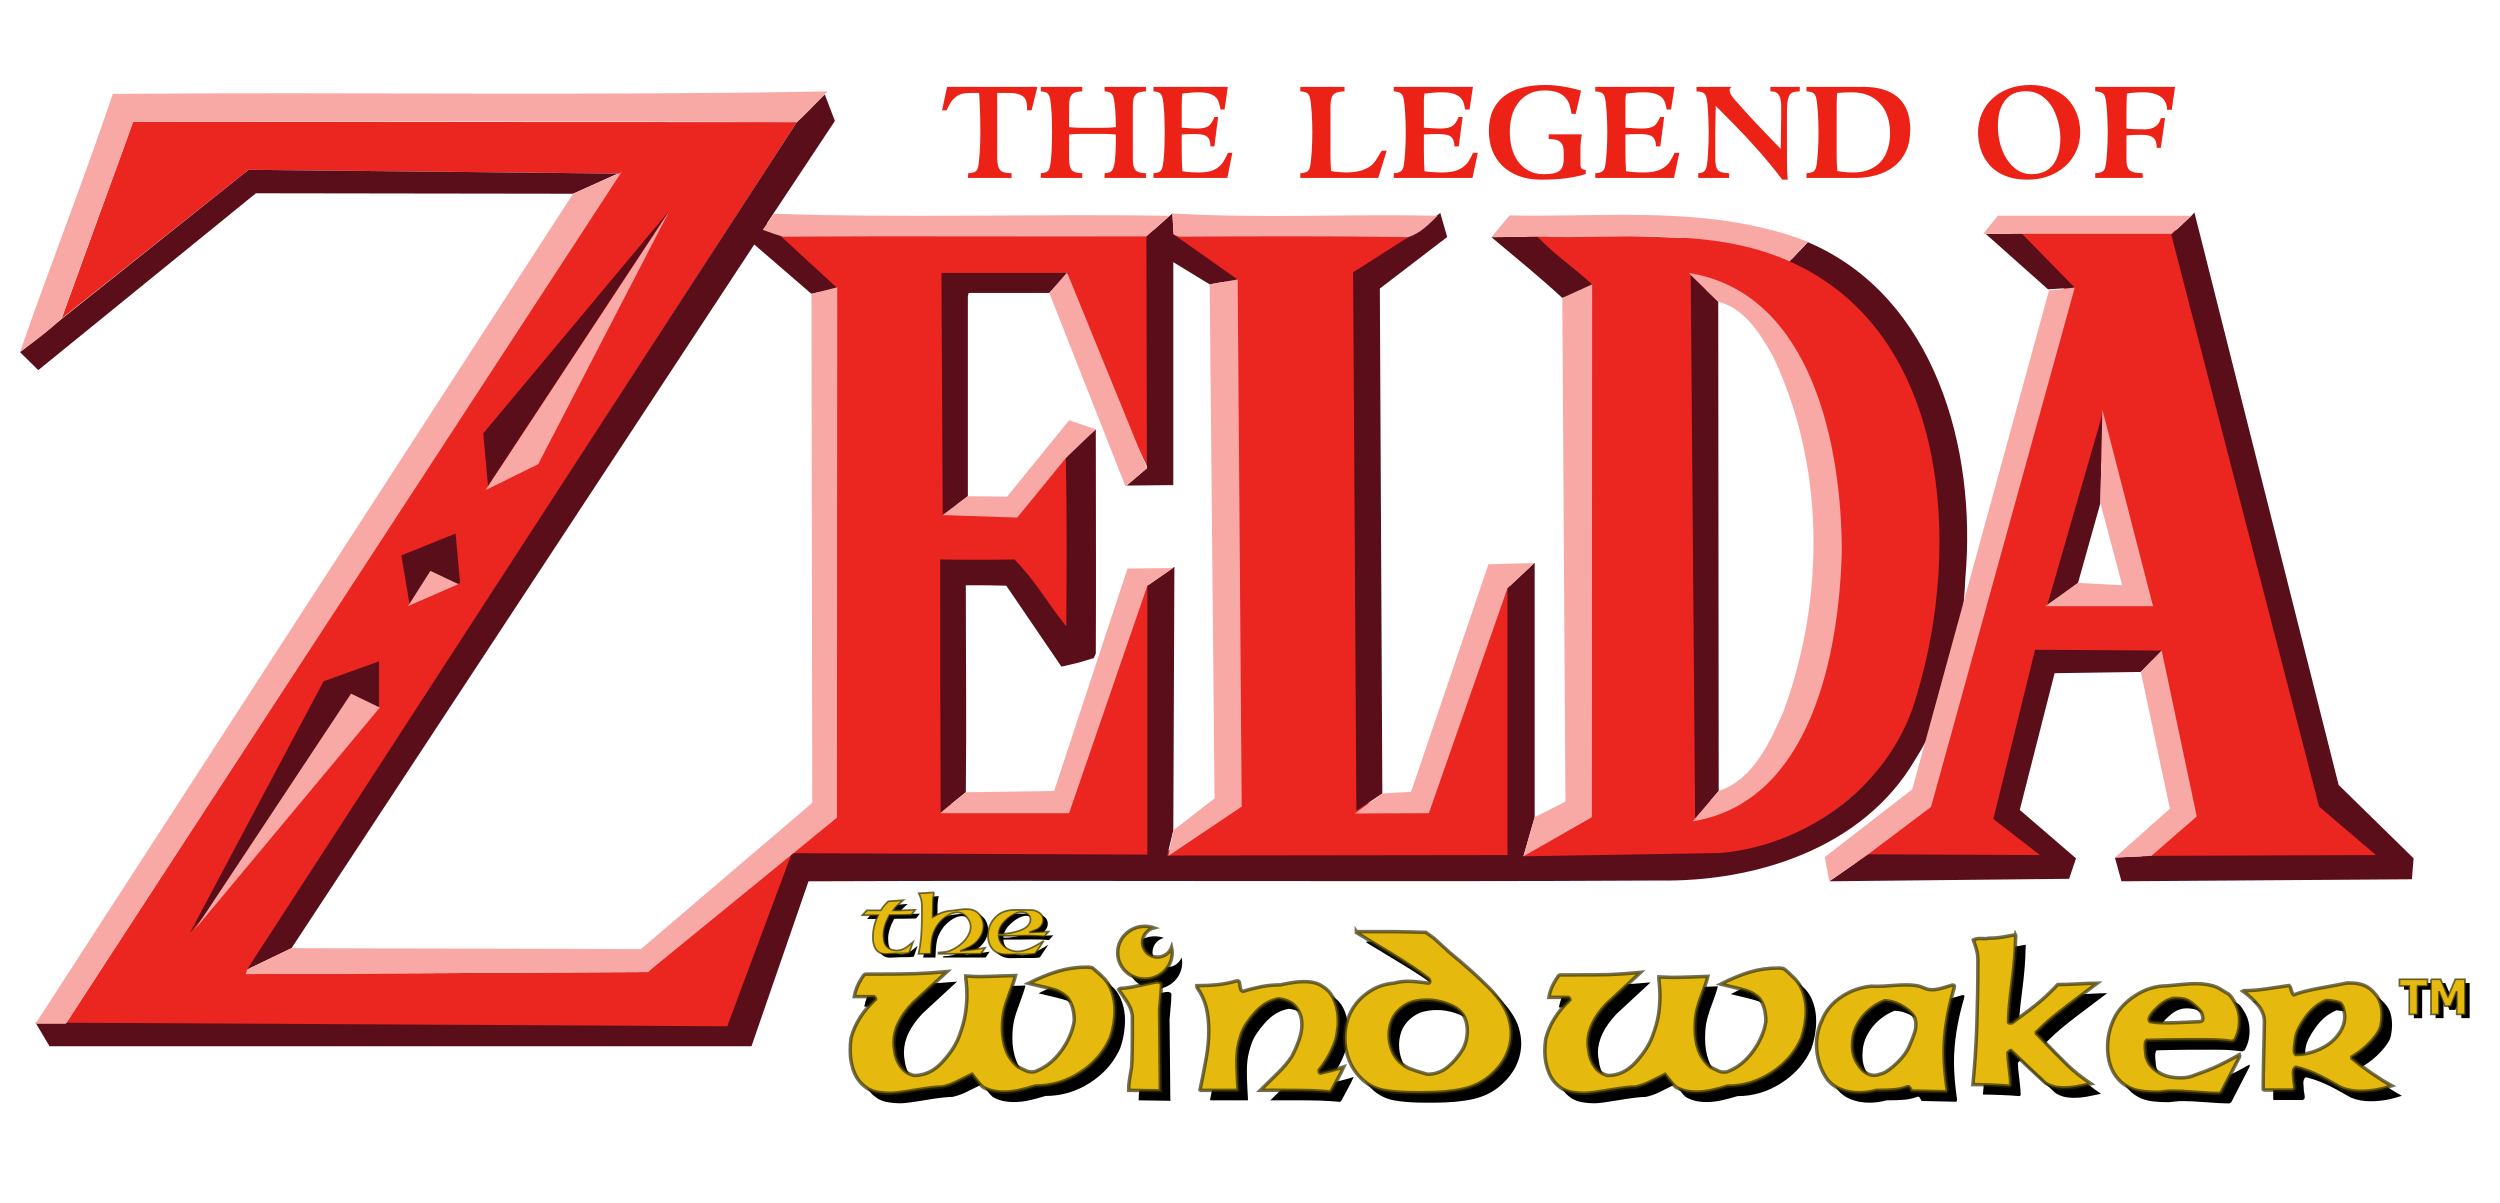
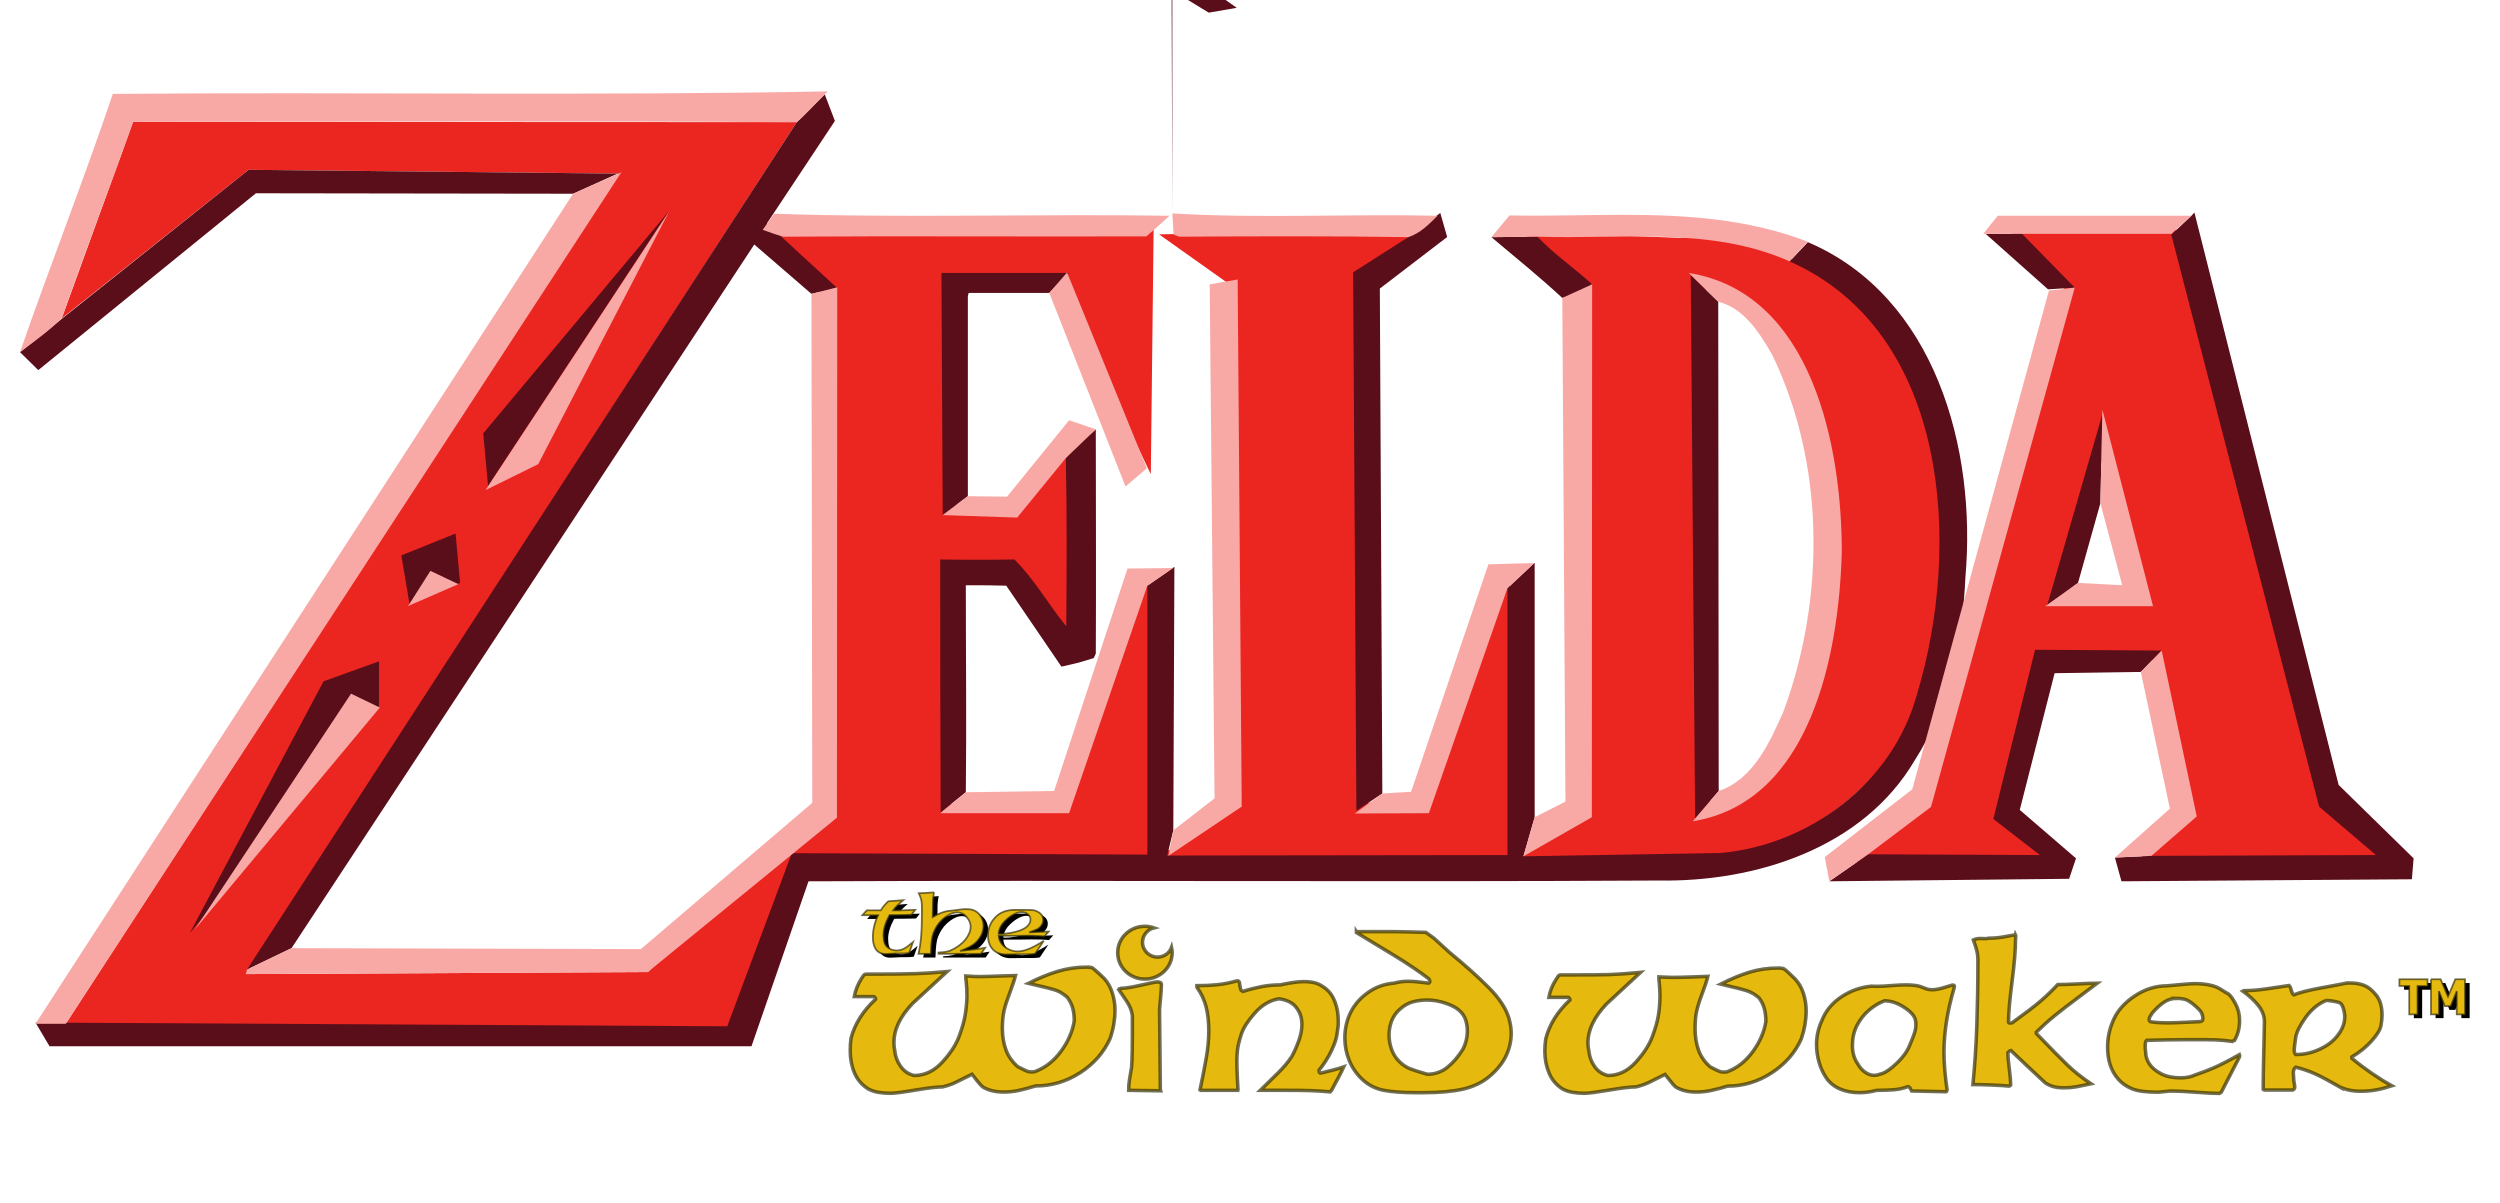
<svg xmlns="http://www.w3.org/2000/svg" height="240.59" width="500.061" version="1.1">
  <defs>
    <filter id="filter4448" color-interpolation-filters="sRGB">
      <feGaussianBlur stdDeviation="1.196" />
    </filter>
    <filter id="filter4465" color-interpolation-filters="sRGB">
      <feGaussianBlur stdDeviation="0.862" />
    </filter>
  </defs>
  <g transform="translate(-178.5,-412.469)">
    <path d="m366.272,591.719c-0.735,0.065-1.377,0.107-1.906,0.125-0.561,0.024-0.938,0.019-1.156,0.031,0.268,0.569,0.453,1.079,0.531,1.5,0.078,0.421,0.094,1.055,0.094,1.938,0,2.098-0.047,3.829-0.156,5.156-0.109,1.327-0.276,2.5-0.531,3.531h2.469c0.006-0.421,0.019-0.913,0.062-1.5,0.062-0.836,0.147-1.507,0.25-1.969,0.103-0.462,0.282-0.893,0.5-1.344,0.505-1.037,1.228-1.912,2.188-2.594,0.816-0.581,1.546-0.875,2.219-0.875,0.785,0,1.464,0.338,2.031,1.031,0.473,0.569,0.719,1.194,0.719,1.875,0,0.545-0.189,1.167-0.562,1.812-0.579,1.001-1.441,1.811-2.594,2.469-0.498,0.284-0.973,0.504-1.438,0.625-0.464,0.121-1.09,0.183-1.844,0.219v0.25h8.5l0.812-1.188c-0.53,0.107-1.259,0.212-2.188,0.312-0.741,0.083-1.672,0.182-2.812,0.312,1.458-0.516,2.502-1.064,3.125-1.656,1.034-0.99,1.562-2.131,1.562-3.375-0-0.747-0.208-1.421-0.625-2.031-0.368-0.545-0.864-0.918-1.469-1.125-0.393-0.136-0.845-0.187-1.375-0.188-0.299,0-0.714,0.023-1.25,0.094-0.505,0.065-0.8,0.113-0.875,0.125-0.916,0.101-1.52,0.157-1.812,0.219-0.293,0.062-0.695,0.191-1.188,0.375-0.523,0.201-1.045,0.473-1.562,0.781,0.031-1.203,0.044-1.889,0.031-2.031-0.006-0.717,0.013-1.192,0.031-1.438,0.019-0.246,0.044-0.587,0.125-1.031,0.019-0.071,0.056-0.212,0.094-0.438zm-6.188,1.562-2.969,0.219c-0.648,0.61-1.164,1.208-1.5,1.812h-2.812l-0.875,0.969h3.156c-0.343,0.664-0.594,1.358-0.781,2.125-0.187,0.767-0.281,1.541-0.281,2.281,0,0.978,0.182,1.751,0.562,2.344,0.424,0.67,1.084,1,1.969,1,0.093,0,0.571-0.009,1.438-0.062,0.218-0.013,0.419-0.031,0.594-0.031h0.719c0.841,0,1.483-0.023,1.969-0.094l0.781-2.188c-0.804,0.64-1.206,0.964-1.219,0.969-0.685,0.486-1.365,0.719-2.031,0.719-0.741,0-1.377-0.231-1.906-0.688-0.517-0.439-0.75-1.252-0.75-2.438,0-1.173,0.403-2.481,1.219-3.969,1.639,0,3.098-0.027,4.375-0.062l0.75-0.969c-1.153,0.053-2.071,0.089-2.719,0.094-0.966,0-1.513-0.006-1.688,0,0.424-0.575,1.072-1.255,2-2.031zm21.969,1.938c-0.727,0.049-1.352,0.177-1.875,0.375-0.698,0.264-1.314,0.708-1.844,1.312-0.847,0.96-1.281,2.104-1.281,3.438,0,1.191,0.346,2.131,1,2.812,0.66,0.687,1.604,1.004,2.812,0.969,1.246-0.036,2.013-0.031,2.312-0.031h1.969c0.473,0,0.926-0.036,1.344-0.125l1.719-2.562c-2.168,1.422-3.91,2.125-5.219,2.125-0.561,0-1.095-0.122-1.625-0.344-0.53-0.222-0.976-0.521-1.344-0.906-0.498-0.527-0.794-1.152-0.844-1.875h3.469l2.188-0.031c1.495,0,2.665,0.042,3.5,0.125l0.844-0.938h-0.188c-2.125,0.071-3.364,0.133-3.719,0.156,0.878-0.32,1.451-0.538,1.688-0.656,0.237-0.119,0.432-0.312,0.625-0.531,0.336-0.385,0.5-0.801,0.5-1.281-0-0.729-0.352-1.277-1.094-1.656-0.336-0.178-0.613-0.283-0.844-0.312-0.231-0.031-0.841-0.068-1.812-0.062-0.106,0-0.251,0.005-0.406,0-0.611-0.013-0.988,0-1.125,0-0.265,0-0.508-0.017-0.75,0zm1.719,0.438c0.393,0,0.757,0.093,1.094,0.312,0.455,0.296,0.687,0.696,0.688,1.188-0,0.516-0.245,0.986-0.719,1.406-0.368,0.326-0.858,0.587-1.5,0.812-0.498,0.178-1.121,0.347-1.844,0.469-0.723,0.122-1.345,0.188-1.875,0.188l-0.437-0.032c0.081-0.99,0.54-1.862,1.375-2.656,0.542-0.51,1.102-0.942,1.688-1.25,0.586-0.308,1.089-0.438,1.531-0.438zm275.594,13.438,0,1.344,1.969,0,0,5.688,1.656,0,0-5.688,2,0,0-1.344-5.625,0zm6.312,0,0,7.031,1.594,0,0-4.656,1.188,3,1.156,0,1.219-3,0,4.656,1.656,0,0-7.031-1.938,0-1.469,3.469-1.469-3.469-1.938,0z" filter="url(#filter4465)" fill="#000" />
-     <path filter="url(#filter4448)" fill="#000" d="m409.5,599.75c-3.017,0-5.438,2.363-5.438,5.281s2.421,5.281,5.438,5.281c3.017,0,5.469-2.363,5.469-5.281,0-0.365-0.052-0.718-0.125-1.062-0.42,1.137-1.53,1.938-2.812,1.938-1.646,0-3-1.323-3-2.969,0-1.392,0.991-2.548,2.281-2.875-0.571-0.196-1.172-0.312-1.812-0.312zm42.312,1.062,0,0.188c1.622,0.992,3.975,2.416,7.062,4.281,3.087,1.865,5.553,3.532,7.406,4.969,0.309,0.41,0.309,0.704,0,0.875-0.424-0.034-1.021-0.116-1.812-0.219-0.792-0.102-1.549-0.156-2.281-0.156-1.042,0-1.994,0.136-2.844,0.375-1.853,0.137-3.562,0.734-5.125,1.812-1.563,1.078-2.74,2.395-3.531,3.969-0.791,1.574-1.188,3.305-1.188,5.188,0,1.608,0.308,3.126,0.906,4.562,0.598,1.437,1.491,2.718,2.688,3.812,1.197,1.095,2.597,1.786,4.219,2.094,1.621,0.308,3.703,0.469,6.25,0.469h1.688c3.165,0,5.802-0.24,7.906-0.719,2.104-0.479,3.877-1.345,5.344-2.594,1.467-1.249,2.556-2.608,3.25-4.062,0.694-1.455,1.031-2.958,1.031-4.531-0-0.924-0.16-1.937-0.469-3.031-0.578-1.916-1.908-3.955-4.031-6.094-2.123-2.138-4.725-4.468-7.812-7-1.042-0.959-2.114-1.917-3.156-2.875l-1.594-1.156c-2.239-0.068-4.416-0.139-6.5-0.156-2.084-0.018-4.55,0-7.406,0zm131.844,0.625c-0.683,0.123-1.491,0.268-2.438,0.438-0.946,0.17-1.944,0.25-2.969,0.25-0.248,0.061-0.438,0.094-0.562,0.094-0.217,0-0.534-0-1-0.031-0.59,0-1.096,0.096-1.469,0.281,0.311,0.892,0.548,1.602,0.688,2.156,0.14,0.554,0.219,1.135,0.219,1.75,0,4.863-0.079,9.312-0.219,13.312-0.14,4.001-0.409,7.902-0.781,11.719,0.9,0,2.12,0.032,3.656,0.094,1.537,0.061,2.724,0.126,3.562,0.219,0.031,0,0.094-0,0.156-0.031,0.062-0.031,0.126-0.095,0.188-0.188-0-0.708-0.095-1.804-0.281-3.25-0.186-1.446-0.281-2.511-0.281-3.219,0.311-0.308,0.501-0.469,0.562-0.469,2.297,2.185,4.609,4.377,6.938,6.531,0.589,0.369,1.144,0.611,1.688,0.75,0.543,0.139,1.255,0.219,2.094,0.219,0.807,0,1.567-0.065,2.281-0.188,0.714-0.123,1.728-0.348,3.062-0.625-1.77-1.2-3.321-2.411-4.656-3.688-1.335-1.277-3.426-3.42-6.281-6.375v-0.25c1.086-1.077,2.321-2.205,3.719-3.344,1.397-1.139,2.822-2.219,4.25-3.281,1.428-1.062,2.821-2.141,4.219-3.188-0.87,0-2.199,0.064-3.969,0.156-1.769,0.092-3.068,0.125-3.938,0.125-1.087,1.169-2.227,2.265-3.406,3.281-1.18,1.016-3.08,2.467-5.719,4.375-0.155,0.031-0.298,0.062-0.438,0.062-0.14,0-0.25-0.065-0.281-0.188-0-1.847,0.253-4.555,0.719-8.156,0.466-3.601,0.687-6.406,0.688-8.406,0.063-0.492,0.063-0.814,0-0.938zm-185.688,6.469c-2.084,0-4.077,0.3-5.969,0.875-1.892,0.576-3.813,1.374-5.781,2.375,3.05,0.706,4.93,1.178,5.625,1.438,0.695,0.26,1.392,0.713,2.125,1.344,0.502,0.668,0.881,1.377,1.094,2.156,0.213,0.779,0.312,1.635,0.312,2.562-0.348,2.154-1.24,4.208-2.688,6.156-1.448,1.949-3.204,3.288-5.25,4.031-0.617,0.074-1.126,0.042-1.531-0.125-0.405-0.167-1.002-0.467-1.812-0.875-1.119-0.965-1.912-2.094-2.375-3.375-0.464-1.281-0.719-2.71-0.719-4.344-0-1.41,0.131-2.603,0.344-3.531,0.213-0.928,0.585-2.09,1.125-3.5,0.54-1.41,0.924-2.572,1.156-3.5-0.117,0-1.133,0.019-3.062,0.094-1.929,0.074-3.313,0.125-4.125,0.125-0.309,0-0.693-0.013-1.156-0.031-0.463-0.019-1.008-0.056-1.625-0.094,0,0.297,0.048,0.762,0.125,1.375,0.077,0.613,0.125,1.455,0.125,2.531-0,1.262-0.131,2.544-0.344,3.844-0.213,1.299-0.633,2.773-1.25,4.406-0.617,1.634-1.722,3.33-3.344,5.094-1.621,1.763-3.502,2.656-5.625,2.656-1.119-0.261-2.012-0.866-2.688-1.812-0.676-0.947-1.071-2.005-1.188-3.156-0.115-0.556-0.156-1.13-0.156-1.688-0-2.561,1.241-5.146,3.75-7.781,2.277-2.116,4.559-4.228,6.875-6.344-2.47,0.223-4.544,0.351-6.281,0.406-1.737,0.056-4.298,0.094-7.656,0.094h-2.094c-0.117,0-0.24,0.013-0.375,0.031-0.135,0.019-0.371,0.287-0.719,0.844-0.347,0.557-0.655,1.169-0.906,1.781-0.251,0.612-0.416,1.213-0.531,1.844h3.938c0.039,0.037,0.091,0.113,0.188,0.188,0.097,0.074,0.156,0.164,0.156,0.312-2.548,2.376-4.204,4.986-4.938,7.844-0.115,0.781-0.156,1.616-0.156,2.469,0,1.671,0.296,3.164,0.875,4.5,0.579,1.336,1.507,2.408,2.781,3.188,0.656,0.334,1.317,0.545,2.031,0.656,0.714,0.112,1.502,0.188,2.312,0.188,0.888,0,2.566-0.229,5.094-0.656,2.528-0.427,4.333-0.625,5.375-0.625,0.965-0.223,1.786-0.51,2.5-0.844,0.714-0.334,1.863-0.907,3.406-1.688,0.193,0.223,0.505,0.656,0.969,1.25,0.463,0.594,0.848,1.022,1.156,1.281,1.158,0.706,2.59,1.031,4.25,1.031,0.965,0,1.982-0.102,3.062-0.344,1.081-0.241,2.169-0.541,3.25-0.875,3.203,0,6.178-0.874,8.938-2.656,2.76-1.782,4.764-4.09,6-6.875,0.656-1.893,0.969-3.763,0.969-5.656-0-1.225-0.196-2.386-0.562-3.5-0.367-1.114-0.892-2.063-1.625-2.844-0.927-0.89-1.578-1.472-1.906-1.75-0.328-0.278-0.565-0.437-0.719-0.438-0.039,0-0.127,0-0.281,0-0.154,0-0.314-0.025-0.469-0.062zm138.312,0.188c-2.056,0-4.009,0.272-5.875,0.844-1.866,0.571-3.777,1.381-5.719,2.375,3.009,0.701,4.846,1.179,5.531,1.438,0.686,0.258,1.402,0.686,2.125,1.312,0.495,0.664,0.853,1.382,1.062,2.156,0.21,0.774,0.312,1.641,0.312,2.562-0.343,2.138-1.228,4.159-2.656,6.094-1.428,1.935-3.138,3.262-5.156,4-0.609,0.073-1.132,0.041-1.531-0.125-0.4-0.166-0.982-0.47-1.781-0.875-1.104-0.958-1.886-2.072-2.344-3.344-0.457-1.272-0.688-2.69-0.688-4.312-0-1.4,0.103-2.578,0.312-3.5,0.21-0.922,0.561-2.068,1.094-3.469,0.533-1.4,0.927-2.579,1.156-3.5-0.115,0-1.128,0.051-3.031,0.125-1.904,0.074-3.262,0.094-4.062,0.094-0.304,0-0.668-0.013-1.125-0.031-0.457-0.019-0.985-0.025-1.594-0.062,0,0.295,0.018,0.735,0.094,1.344,0.076,0.609,0.125,1.463,0.125,2.531-0,1.253-0.103,2.522-0.312,3.812-0.21,1.29-0.641,2.722-1.25,4.344-0.609,1.622-1.713,3.312-3.312,5.062-1.6,1.751-3.437,2.625-5.531,2.625-1.104-0.259-1.99-0.841-2.656-1.781-0.666-0.94-1.041-1.982-1.156-3.125-0.114-0.552-0.188-1.103-0.188-1.656-0-2.543,1.244-5.134,3.719-7.75,2.246-2.101,4.528-4.211,6.812-6.312-2.437,0.222-4.537,0.382-6.25,0.438-1.714,0.055-4.218,0.062-7.531,0.062h-2.062c-0.115,0-0.242,0.013-0.375,0.031-0.133,0.019-0.345,0.322-0.688,0.875-0.343,0.553-0.659,1.111-0.906,1.719-0.248,0.608-0.417,1.248-0.531,1.875h3.875c0.038,0.037,0.124,0.083,0.219,0.156,0.095,0.074,0.125,0.196,0.125,0.344-2.514,2.359-4.12,4.943-4.844,7.781-0.114,0.775-0.188,1.59-0.188,2.438,0,1.659,0.304,3.142,0.875,4.469,0.571,1.327,1.461,2.382,2.719,3.156,0.647,0.332,1.327,0.545,2.031,0.656,0.704,0.111,1.45,0.188,2.25,0.188,0.876,0,2.569-0.232,5.062-0.656,2.494-0.424,4.253-0.625,5.281-0.625,0.952-0.222,1.795-0.512,2.5-0.844,0.705-0.331,1.821-0.881,3.344-1.656,0.191,0.222,0.511,0.629,0.969,1.219,0.457,0.59,0.821,1.024,1.125,1.281,1.142,0.701,2.55,1.031,4.188,1.031,0.952,0,1.965-0.104,3.031-0.344,1.066-0.24,2.121-0.512,3.188-0.844,3.16,0,6.09-0.887,8.812-2.656,2.723-1.769,4.718-4.048,5.938-6.812,0.647-1.88,0.969-3.745,0.969-5.625-0-1.216-0.201-2.394-0.562-3.5-0.362-1.106-0.902-2.037-1.625-2.812-0.915-0.884-1.52-1.474-1.844-1.75-0.324-0.276-0.567-0.406-0.719-0.406-0.038,0-0.129,0-0.281,0-0.152,0-0.317-0.025-0.469-0.062zm-108.312,2.562c-0.077,0.006-0.186,0.029-0.281,0.062-1.172,0.336-2.404,0.584-3.719,0.719-1.315,0.135-2.668,0.188-4.062,0.188v0.312c0.888,1.245,1.495,2.559,1.844,3.938,0.349,1.379,0.531,2.966,0.531,4.781,0,1.715-0.167,3.523-0.5,5.406-0.333,1.883-0.743,4.018-1.25,6.406l0.125,0.094h7.438l0.031-0.156c0-0.202-0.046-1.011-0.125-2.406-0.079-1.395-0.094-2.502-0.094-3.344-0-0.672,0.03-1.397,0.125-2.188,0.095-0.79,0.338-1.816,0.75-3.094,0.412-1.278,1.34-2.732,2.75-4.312,1.41-1.581,3.007-2.51,4.781-2.812,0.792,0.102,1.476,0.308,2.062,0.594,0.586,0.286,1.057,0.683,1.438,1.188,0.38,0.504,0.669,1.022,0.844,1.594,0.174,0.572,0.25,1.176,0.25,1.781-0,1.009-0.197,2.046-0.594,3.156-0.397,1.11-0.868,2.208-1.438,3.25-0.729,1.11-1.626,2.162-2.656,3.188-1.03,1.026-2.231,2.218-3.625,3.562h5.219c1.774,0,3.402,0.012,4.875,0.062,1.473,0.051,2.766,0.149,3.875,0.25l0.281-0.312c0.412-0.773,0.853-1.58,1.312-2.438,0.459-0.858,0.84-1.612,1.125-2.25-0.792,0.269-1.491,0.474-2.125,0.625-0.634,0.151-1.485,0.356-2.531,0.625-0.19,0-0.281-0.19-0.281-0.594,1.013-1.245,1.85-2.559,2.5-3.938,0.65-1.379,0.998-2.475,1.094-3.281,0.095-0.807,0.187-1.408,0.25-1.812-0-0.269-0-0.544,0-0.812-0-1.412-0.228-2.686-0.656-3.812-0.428-1.127-1.021-2.003-1.812-2.625-0.792-0.622-1.522-1.019-2.188-1.188-0.665-0.168-1.425-0.25-2.281-0.25-0.729,0-1.504,0.084-2.344,0.219-0.839,0.134-1.615,0.269-2.312,0.438-1.363,0-2.609,0.125-3.75,0.344-1.141,0.219-2.387,0.532-3.75,0.969-0.221-0.101-0.359-0.224-0.406-0.375-0.048-0.151-0.093-0.3-0.125-0.469-0.032-0.168-0.093-0.499-0.156-0.969-0.072-0.227-0.206-0.331-0.438-0.312zm-16.03,0.219c-0.266,0-1.353,0.226-3.25,0.656-1.897,0.431-3.221,0.625-3.938,0.625-0.026,0.032-0.086,0.062-0.219,0.062-0.133,0-0.228,0.061-0.281,0.156,0.425,0.638,0.957,1.419,1.594,2.344,0.637,0.925,1.024,1.885,1.156,2.906v3.875c0,0.765-0.005,1.862-0.031,3.281-0.026,1.42-0.071,2.455-0.125,3.125-0.133,0.797-0.274,1.609-0.406,2.406-0.132,0.797-0.188,1.548-0.188,2.25l6.406,0.094-0.062-0.25c0-0.16-0.009-2.397-0.062-6.719-0.053-4.322-0.094-7.431-0.094-9.312,0-0.192,0.068-0.897,0.188-2.125,0.119-1.228,0.187-2.174,0.188-2.844,0-0.351-0.292-0.531-0.875-0.531zm238.188,0.219c-0.218,0-0.501,0.042-0.812,0.125-0.312,0.083-1.805,0.348-4.5,0.844-2.695,0.496-4.535,0.976-5.5,1.406-0.219-0.133-0.375-0.442-0.5-0.938-0.125-0.496-0.282-0.805-0.438-0.938-1.496,0.232-3.051,0.457-4.656,0.688-1.605,0.231-3.066,0.344-4.406,0.344l-0.188,0.094c1.278,0.926,2.299,1.883,3.094,2.875,0.795,0.992,1.219,2.092,1.219,3.281,0,0.562-0.047,2.449-0.125,5.656-0.078,3.207-0.125,5.825-0.125,7.875,0.031,0.033,0.094,0.061,0.188,0.094h5.719c0.281-0.099,0.406-0.296,0.406-0.594,0-0.198-0.031-0.452-0.094-0.75-0.062-0.298-0.094-0.495-0.094-0.594,0-0.133,0-0.357-0.031-0.688-0.031-0.33-0.062-0.585-0.062-0.75-0-0.595,0.158-0.99,0.5-1.188,1.215,0.298,2.472,0.719,3.75,1.281,1.278,0.562,3.1,1.551,5.469,2.906v-0.031c1.091,0.43,2.316,0.656,3.656,0.656,1.091,0,2.175-0.083,3.25-0.281,1.075-0.198,2.097-0.482,3.094-0.812-1.277-0.694-2.613-1.525-4.031-2.5-1.418-0.975-2.753-1.975-3.969-3v-0.281c1.464-0.86,2.785-1.916,3.906-3.156,1.122-1.24,1.75-2.267,1.906-3.094,0.156-0.826,0.219-1.532,0.219-2.094-0-1.719-0.393-3.056-1.188-4.031-0.795-0.976-1.58-1.624-2.406-1.938-0.826-0.314-1.752-0.469-2.75-0.469h-0.5zm-30.688,0.125c-0.525,0-1.322,0.059-2.406,0.156-1.084,0.098-2.108,0.183-3.094,0.281-2.234,0-4.386,0.662-6.406,2-2.021,1.338-3.429,2.908-4.25,4.719-0.821,1.811-1.219,3.671-1.219,5.531,0,1.24,0.155,2.407,0.5,3.5,0.345,1.093,0.886,2.058,1.625,2.906,0.739,0.848,1.694,1.512,2.844,1.969,1.149,0.457,2.884,0.656,5.25,0.656,1.084-0.131,1.781-0.202,2.094-0.219,0.312-0.017,0.669,0,1.062,0,0.69,0,2.115,0.056,4.25,0.219,2.135,0.163,3.7,0.25,4.719,0.25,0.131-0.098,0.275-0.185,0.406-0.25l3.656-7.094c0.032-0.228,0.032-0.372,0-0.438-2.267,1.273-4.018,2.165-5.25,2.688-1.232,0.522-2.415,0.985-3.531,1.344-0.887,0.424-1.883,0.625-3,0.625-1.577,0-2.901-0.273-3.969-0.844-1.068-0.571-1.836-1.235-2.312-1.969-0.476-0.734-0.719-1.497-0.719-2.281,0-0.032-0.03-0.205-0.062-0.531-0.033-0.327-0.031-0.614-0.031-0.875-0-0.457,0.085-0.805,0.281-1,1.248-0.033,2.617-0.061,4.062-0.094,1.446-0.033,3.381-0.031,5.812-0.031,1.642,0,2.936-0.002,3.938,0.031,1.002,0.033,2.129,0.149,3.344,0.312,0.066-0.066,0.208-0.154,0.438-0.219,0.658-1.142,1-2.437,1-3.906-0-1.273-0.272-2.381-0.781-3.344-0.509-0.963-0.979-1.641-1.406-2-0.427-0.229-0.938-0.53-1.562-0.938-0.624-0.408-1.365-0.696-2.219-0.875-0.854-0.179-1.88-0.281-3.062-0.281zm-57.719,0.25c-0.602,0-1.516,0.029-2.719,0.125-1.203,0.097-2.086,0.156-2.656,0.156-0.253,0-0.497,0-0.719,0-0.222,0-0.466,0.001-0.719-0.031-2.184,0.193-4.195,0.889-6.062,2.125-1.868,1.236-3.178,2.823-3.938,4.781-0.697,1.508-1.062,3.112-1.062,4.812,0,1.188,0.184,2.346,0.5,3.469s0.788,2.192,1.469,3.188c0.681,0.995,1.626,1.737,2.781,2.219,1.155,0.481,2.419,0.719,3.812,0.719,1.108,0,2.266-0.147,3.469-0.469,1.425,0,2.613-0.045,3.562-0.125,0.95-0.08,1.833-0.304,2.688-0.625,0.189,0,0.373,0.165,0.5,0.438,0.127,0.273,0.187,0.405,0.219,0.438l6.906,0.156c0.095,0,0.156-0.119,0.219-0.344-0.412-2.857-0.625-5.38-0.625-7.562-0-1.989,0.167-4.038,0.5-6.156,0.333-2.119,0.835-4.316,1.5-6.594l0.094-0.469c-0-0.128-0.121-0.219-0.406-0.219-0.665,0.192-1.381,0.416-2.125,0.625-0.744,0.209-1.399,0.313-1.938,0.312-0.57,0-1.072-0.119-1.562-0.344-0.491-0.224-1.055-0.404-1.688-0.5-0.633-0.097-1.303-0.125-2-0.125zm54.188,2.688c0.361,0,0.829,0.042,1.438,0.156,0.608,0.114,1.32,0.548,2.125,1.25,0.804,0.702,1.26,1.191,1.375,1.469,0.115,0.277,0.201,0.52,0.25,0.781,0.049,0.261,0.036,0.551-0.062,0.812-0.066,0.065-0.239,0.122-0.469,0.188-0.198,0-1.079,0.044-2.656,0.125-1.577,0.081-2.857,0.125-3.875,0.125-0.723,0-1.364-0.03-1.906-0.062-0.542-0.032-1.07-0.09-1.562-0.188-0.131-0.13-0.188-0.276-0.188-0.406-0-0.163,0.041-0.35,0.156-0.562,0.115-0.212,0.271-0.456,0.469-0.75,0.788-0.914,1.572-1.634,2.344-2.156,0.772-0.522,1.642-0.781,2.562-0.781zm-149.968,0.344c1.234,0,2.471,0.215,3.688,0.625,1.216,0.41,2.145,0.887,2.781,1.469,0.637,0.582,1.038,1.224,1.25,1.875,0.212,0.651,0.344,1.367,0.344,2.188-0,1.334-0.297,2.561-0.875,3.656-0.927,1.505-1.955,2.701-3.094,3.625-1.138,0.924-2.487,1.406-4.031,1.406-1.582-0.445-2.724-0.82-3.438-1.094-0.714-0.274-1.43-0.739-2.125-1.406-0.695-0.667-1.215-1.465-1.562-2.406-0.347-0.941-0.531-1.942-0.531-2.969,0-0.958,0.172-1.86,0.5-2.75,0.328-0.89,0.896-1.705,1.688-2.406,0.792-0.702,1.624-1.181,2.531-1.438,0.907-0.256,1.871-0.375,2.875-0.375zm179.906,0.062c1.558,0.165,2.485,0.348,2.781,0.562,0.296,0.215,0.563,0.763,0.75,1.656,0.093,0.363,0.125,0.7,0.125,1.031-0,1.091-0.315,2.148-0.969,3.156-0.654,1.008-1.487,1.855-2.469,2.5-0.982,0.645-1.988,1.107-3.031,1.438-1.044,0.331-2.159,0.5-3.312,0.5-0.218-0.165-0.312-0.445-0.312-0.875-0-0.232,0.015-0.443,0.031-0.625,0.016-0.182,0.094-0.8,0.25-1.875,0.156-1.074,0.832-2.443,2-4.062,1.168-1.62,2.536-2.744,4.156-3.406zm-88.406,0.094c1.266,0,2.561,0.415,3.906,1.281,1.346,0.866,2.123,1.727,2.281,2.594,0.063,0.193,0.094,0.52,0.094,0.938-0,0.577-0.122,1.17-0.344,1.812-0.222,0.642-0.557,1.488-1,2.531-0.443,1.043-1.25,2.142-2.438,3.281-1.187,1.14-2.162,1.837-2.906,2.094-0.744,0.257-1.277,0.375-1.594,0.375-0.665,0-1.29-0.208-1.875-0.625-0.585-0.417-1.058-0.951-1.438-1.625-0.728-1.027-1.094-2.275-1.094-3.719-0-1.508,0.304-2.859,0.938-4.062,0.633-1.204,1.441-2.213,2.406-3.031,0.966-0.818,1.986-1.426,3.062-1.844z" />
    <path fill="#eb2520" d="m205.125,436.844-14.281,39.312,37.375-29.719,73.844,0.75-110.406,170.062,134.219,2.156,11.938-33,71.125-0.844-0.781-57.281-17.469,45.156-21.906-0.094,0.156-45.125,12.219-1.188,11.812,13.625-0.094-39.938-12.094,12.875-11.812-0.219-0.031-43.188,21.344-1.281,18.406,38.406,0.562-49-76.031,0.562,9.906,12.5,0.406,103.438-35.469,32.094-80.406,0.406,110.219-170.406-132.75-0.062zm374.779,21.187,11.469,12.219-28.531,102.438-14.938,12.312l41.969-0.531-9.781-9.406,6.688-30.688,22.406,0.156,6.125,30.031-9.562,10.531,51.562-0.375-12.781-12.344-30.062-113.938-34.562-0.406zm-116.156,0.438-53.406,0.875,14,9.938,0.875,104.031-15.688,11.156,71.688,0.219-0.688-58.406-16.938,46.438-11.719,0.312-0.562-103.469,12.438-11.094zm19.219,0.406,11.875,11.688l0.156,103.688-16.031,12.844,41.5-1.844c72.638-13.811,60.519-127.748-6.281-125.219l-31.219-1.156zm36.75,11.281c24.438,0.78,38.325,85.2,0.938,103.906l-0.938-103.906zm78.656,33.095l7.938,28.469-15-0.5,7.062-27.969z" />
-     <path fill="#5a0e19" d="m343.469,431.344-5.594,5.562-109.969,169.5,8.906-4.281,92.562-140.75,11.438,9.875,5.125-1.188-14.031-12.906,13.594-20.5-2.031-5.312zm-115.25,15.094-45.719,36.469,3.656,3.594,43.531-35.375,63.438,0.094,8.938-4.031-73.844-0.75zm84.094,8.25-37.156,44.469,0.969,10.5,36.188-54.969zm305.125,0.281-0.594,0.656-4.031,3.781,29.562,114.406,11.375,9.688-44.688,0.156-7.531,0.344,1.312,4.75,58.094-0.406,0.344-4.188-15-14.688-28.844-114.5zm-150.844,0.094-6.406,4.844-11.031,7.031,0.656,107.688,5.188-3.438-0.5-101,13.469-10.312-1.375-4.812zm-53.594,0.093l-5.188,4.594,0.094,46.375-4.062,3.469,9.344-0.094v-44.594l7.281,4.438,5.594-0.969-12.813-9.031-0.25-4.188zm162.688,4.094,12.469,11.094,5.344-0.344-10.531-10.75-7.281,0zm-89.656,0.562c-3.08,0-6.139,0.094-9.219,0.094,4.782,4.024,9.568,7.886,14.188,12.156,2.188-0.493,4.105-1.487,5.969-2.719-3.566-3.285-7.614-6-10.938-9.531zm54.094,1.094-3.656,3.844c32.015,14.206,34.434,57.074,25.438,86.719-4.863,17.655-21.562,30.065-39.312,31.625l-39.375,0.656,2.25-7.812v-50.906l-5.438,5.094v53.375l-68.062,0.094,1.219-5.031,0.219-52.719-5.406,3.781v53.781l-71.125-0.281-12.906,34.625-138.375-0.75,2.812,4.75h140.406l11.406-33c56.736-0.246,113.408,0.172,170.062-0.156,19.29,0.328,40.844-6.407,51.219-24.062,6.97-10.839,9.558-23.834,10.125-36.562,2.269-25.703-6.05-56.223-31.5-67.062zm-173.312,6.156,0.25,48.438,5.031-3.781,0-40,0.156-0.656,16.125,0,3.938-4-25.5,0zm149.875,0.406,0.875,108.719,4.719-5.5-0.094-97.875-5.5-5.344zm82.344,27.844-11.094,38.406,6.219-4.656,4.469-15.938,0.406-17.812zm-201.345,3.032c-2.107,1.807-4.217,3.615-6,5.75,0.243,11.168,0.175,22.406,0.094,33.656-3.566-4.352-6.322-9.351-10.375-13.375-4.944,0.082-9.9,0.082-14.844,0,0,16.834,0.013,33.74,0.094,50.656,1.621-1.396,3.329-2.698,5.031-4.094,0.162-13.796,0-27.61,0-41.406h0.875c2.432,0,4.787,0.012,7.219,0.094,3.647,5.42,7.384,10.768,11.031,16.188,1.378-0.329,2.747-0.589,4.125-1,0.811-0.246,1.614-0.472,2.344-0.719,0.081-0.246,0.325-0.66,0.406-0.906,0.081-14.945,0-29.898,0-44.844zm-128.062,20.844-10.844,4.375,1.625,9.688,10.125-4.188-0.906-9.875zm315.938,23.25-8.344,33.844,9.312,7.219-34.344-0.156-7.781,5.406,47.969-0.5,1.375-4.094-11.25-9.688,6.969-27.344,17.25-0.25,4.156-4.281-25.312-0.156zm-331.25,2.312-11.094,4-26.75,50.344,37.844-45.406,0-8.938z" />
+     <path fill="#5a0e19" d="m343.469,431.344-5.594,5.562-109.969,169.5,8.906-4.281,92.562-140.75,11.438,9.875,5.125-1.188-14.031-12.906,13.594-20.5-2.031-5.312zm-115.25,15.094-45.719,36.469,3.656,3.594,43.531-35.375,63.438,0.094,8.938-4.031-73.844-0.75zm84.094,8.25-37.156,44.469,0.969,10.5,36.188-54.969zm305.125,0.281-0.594,0.656-4.031,3.781,29.562,114.406,11.375,9.688-44.688,0.156-7.531,0.344,1.312,4.75,58.094-0.406,0.344-4.188-15-14.688-28.844-114.5zm-150.844,0.094-6.406,4.844-11.031,7.031,0.656,107.688,5.188-3.438-0.5-101,13.469-10.312-1.375-4.812zm-53.594,0.093v-44.594l7.281,4.438,5.594-0.969-12.813-9.031-0.25-4.188zm162.688,4.094,12.469,11.094,5.344-0.344-10.531-10.75-7.281,0zm-89.656,0.562c-3.08,0-6.139,0.094-9.219,0.094,4.782,4.024,9.568,7.886,14.188,12.156,2.188-0.493,4.105-1.487,5.969-2.719-3.566-3.285-7.614-6-10.938-9.531zm54.094,1.094-3.656,3.844c32.015,14.206,34.434,57.074,25.438,86.719-4.863,17.655-21.562,30.065-39.312,31.625l-39.375,0.656,2.25-7.812v-50.906l-5.438,5.094v53.375l-68.062,0.094,1.219-5.031,0.219-52.719-5.406,3.781v53.781l-71.125-0.281-12.906,34.625-138.375-0.75,2.812,4.75h140.406l11.406-33c56.736-0.246,113.408,0.172,170.062-0.156,19.29,0.328,40.844-6.407,51.219-24.062,6.97-10.839,9.558-23.834,10.125-36.562,2.269-25.703-6.05-56.223-31.5-67.062zm-173.312,6.156,0.25,48.438,5.031-3.781,0-40,0.156-0.656,16.125,0,3.938-4-25.5,0zm149.875,0.406,0.875,108.719,4.719-5.5-0.094-97.875-5.5-5.344zm82.344,27.844-11.094,38.406,6.219-4.656,4.469-15.938,0.406-17.812zm-201.345,3.032c-2.107,1.807-4.217,3.615-6,5.75,0.243,11.168,0.175,22.406,0.094,33.656-3.566-4.352-6.322-9.351-10.375-13.375-4.944,0.082-9.9,0.082-14.844,0,0,16.834,0.013,33.74,0.094,50.656,1.621-1.396,3.329-2.698,5.031-4.094,0.162-13.796,0-27.61,0-41.406h0.875c2.432,0,4.787,0.012,7.219,0.094,3.647,5.42,7.384,10.768,11.031,16.188,1.378-0.329,2.747-0.589,4.125-1,0.811-0.246,1.614-0.472,2.344-0.719,0.081-0.246,0.325-0.66,0.406-0.906,0.081-14.945,0-29.898,0-44.844zm-128.062,20.844-10.844,4.375,1.625,9.688,10.125-4.188-0.906-9.875zm315.938,23.25-8.344,33.844,9.312,7.219-34.344-0.156-7.781,5.406,47.969-0.5,1.375-4.094-11.25-9.688,6.969-27.344,17.25-0.25,4.156-4.281-25.312-0.156zm-331.25,2.312-11.094,4-26.75,50.344,37.844-45.406,0-8.938z" />
    <path fill="#f8a9a6" d="m344.125,430.75c-47.577,0.903-95.404,0.089-143.062,0.5-5.836,17.327-12.565,34.329-18.562,51.656,2.837-2.135,5.75-4.204,8.344-6.75,4.62-13.221,9.661-26.174,14.281-39.312,44.254,0,88.496-0.184,132.75,0.062,2.026-1.724,3.73-3.756,5.594-5.562l0.656-0.594zm-41.344,16.188-9.656,4.281-107.531,166.031,6.062,0,111.125-170.312zm9.531,7.875-36.688,55.688,10.531-5.188,26.156-50.5zm100.688,0.343c0.081,1.396,0.169,2.791,0.25,4.188,0.243,0.164,0.832,0.387,1.156,0.469,15.238-0.082,30.544-0.153,45.781,0.094,2.351-0.739,4.142-2.557,5.844-4.281-17.669-0.411-35.362,0.599-53.031-0.469zm-79.656,0.062c-0.729,1.068-1.552,2.151-2.281,3.219,1.297,0.493,2.685,0.964,4.062,1.375,24.234-0.164,48.453,0.019,72.688-0.062,1.54-1.314,3.085-2.729,4.625-4.125-26.342-0.411-52.752,0.497-79.094-0.406zm169.75,0.219c-7.518-0.002-15.088,0.279-22.656,0.125l-3.625,4.344,9.219-0.094c16.778,0.575,34.551-2.125,50.438,4.938l3.625-3.938c-12.056-4.619-24.471-5.371-37-5.375zm75,0.188-2.906,3.625,37.625,0,4.031-3.625-38.75,0zm-186.156,11.344-3.562,4.094,15.25,38.688,0.219-0.156,4.062-3.469-15.969-39.156zm124.344,0.094,5.906,5.75c5.187,1.314,8.269,6.242,10.781,10.594,10.618,21.925,10.63,48.679,2.281,71.344-2.756,6.241-6.079,13.638-12.969,15.938l-5.188,6.062c23.667-3.86,29.245-33.478,29.812-53.844,0-21.104-5.904-51.902-30.625-55.844zm-90.219,1.312-5.594,0.969,0.969,102.812-8.25,6.406-0.969,5.094,14.656-9.844-0.812-105.438zm70.906,0.969-5.969,2.719,0.625,100.75-6.156,3.125-2.25,7.812,13.688-7.812,0.062-106.594zm-151,0.594-5.156,1.312,0.156,101.812-34.281,29.25-69.875-0.188-8.906,4.281-0.25,0.906,80.406-0.406,37.844-30.875,0.062-106.094zm247.531,0.063l-5.156,0.594-27.344,99.75-17.5,13.562,0.906,4.844,7.781-5.406,12.563-9.469,28.75-103.875zm5.531,24.406-0.406,18.719,4.375,16.406-8.844-0.469-6.562,4.656,21.562,0-10.125-39.312zm-206.688,2.125-12.406,15.281-7.844-0.094-5.031,3.781,14.906,0.5,9.719-11.906,6-5.75-5.344-1.812zm93,28.562-9.125,0.25-15.469,45.5-5.75,0.344-5.5,4,14.812-0.062,15.719-45,5.312-5.031zm-72.188,1-9.125,0.094-14.688,44.5-17.656,0.25-5.031,4.094,0,0.094,25.688,0,15.656-45.5,5.156-3.531zm-148.562,0.562-4.188,6.594-0.344,0.469,10.125-4.406-5.594-2.656zm346.281,15.938-4.156,4.281,5.812,27.344-11,9.781,7.312-0.344,9.062-7.875-6.875-32.531-0.156-0.656zm-362.156,8.625l-31.219,47.125,36.969-44.344-5.75-2.781z" />
-     <path fill="#ec2217" d="m487.562,429.469c-1.731,0-3.289,0.187-4.688,0.562-1.399,0.375-2.561,0.937-3.531,1.688-0.971,0.751-1.725,1.701-2.25,2.844-0.525,1.143-0.781,2.496-0.781,4.031,0,1.416,0.202,2.704,0.656,3.906,0.455,1.203,1.148,2.255,2.031,3.125,0.883,0.87,1.956,1.536,3.25,2.031,1.294,0.495,2.79,0.75,4.469,0.75,1.836,0,3.505-0.085,5-0.281,1.495-0.196,2.815-0.486,3.969-0.844v-0.812c-0.297,0-0.549-0.083-0.75-0.219-0.201-0.136-0.313-0.497-0.312-1.094v-2.969c0-0.495,0.041-1.002,0.094-1.531s0.117-0.972,0.188-1.312h-6.625v0.938c0.437,0,0.851,0.034,1.219,0.094,0.367,0.06,0.675,0.187,0.938,0.375,0.262,0.188,0.476,0.449,0.625,0.781,0.149,0.333,0.219,0.781,0.219,1.344v1.406c-0,0.563-0.088,1.054-0.219,1.438-0.131,0.384-0.342,0.699-0.656,0.938-0.315,0.239-0.712,0.398-1.219,0.5-0.507,0.102-1.154,0.156-1.906,0.156-1.189,0-2.206-0.241-3.062-0.719-0.857-0.478-1.574-1.121-2.125-1.906-0.551-0.785-0.956-1.673-1.219-2.688-0.262-1.015-0.375-2.065-0.375-3.156,0-0.99,0.108-1.988,0.344-2.969,0.236-0.981,0.637-1.84,1.188-2.625,0.551-0.785,1.264-1.443,2.156-1.938,0.892-0.495,1.988-0.75,3.281-0.75,1.014,0,1.867,0.127,2.531,0.375,0.664,0.248,1.169,0.582,1.562,1,0.394,0.418,0.691,0.928,0.875,1.5,0.184,0.572,0.319,1.164,0.406,1.812h0.844l1.062-4.656c-0.437-0.119-0.908-0.247-1.406-0.375-0.498-0.128-1.039-0.233-1.625-0.344-0.586-0.111-1.224-0.205-1.906-0.281-0.682-0.077-1.445-0.125-2.25-0.125zm97.125,0c-1.594,0-3.049,0.241-4.344,0.719-1.295,0.478-2.395,1.147-3.312,2-0.917,0.853-1.628,1.871-2.125,3.031-0.497,1.16-0.75,2.403-0.75,3.75,0,0.546,0.053,1.17,0.156,1.844,0.103,0.674,0.288,1.363,0.562,2.062,0.274,0.699,0.654,1.366,1.125,2.031,0.471,0.665,1.075,1.261,1.812,1.781,0.737,0.52,1.627,0.934,2.656,1.25,1.029,0.316,2.222,0.469,3.594,0.469,1.526,0,2.933-0.233,4.219-0.719,1.286-0.486,2.409-1.147,3.344-2,0.935-0.853,1.664-1.88,2.188-3.031,0.523-1.152,0.781-2.389,0.781-3.719-0-1.45-0.261-2.738-0.75-3.906-0.489-1.168-1.157-2.181-2.031-3-0.874-0.819-1.939-1.431-3.156-1.875-1.217-0.444-2.528-0.687-3.969-0.688zm-216.75,0.375-1,4.688,0.906,0c0.279-0.631,0.565-1.159,0.844-1.594,0.279-0.435,0.616-0.781,0.969-1.062,0.353-0.281,0.759-0.497,1.219-0.625,0.46-0.128,0.985-0.187,1.625-0.188h1.844c0.066,0.768,0.107,1.769,0.156,3.031s0.094,2.882,0.094,4.844c0,0.58-0.014,1.215-0.031,1.906-0.017,0.691-0.053,1.383-0.094,2.031-0.041,0.648-0.099,1.227-0.156,1.781-0.057,0.554-0.105,1.005-0.188,1.312-0.131,0.495-0.389,0.792-0.75,0.938-0.361,0.145-0.759,0.219-1.219,0.219l-0.031,0.938h8.719v-0.938c-0.558-0.017-1.045-0.071-1.406-0.156-0.361-0.085-0.622-0.216-0.844-0.438-0.222-0.222-0.379-0.545-0.469-0.938-0.09-0.392-0.156-0.9-0.156-1.531v-13h2.344c0.853,0,1.539,0.102,2.031,0.281,0.493,0.179,0.856,0.403,1.094,0.719,0.238,0.316,0.38,0.699,0.438,1.125,0.058,0.426,0.079,0.866,0.062,1.344h0.906l1.156-4.688h-18.062zm18.75,0,0,0.906c0.378,0,0.718,0.074,1.062,0.219,0.345,0.145,0.588,0.474,0.719,0.969,0.082,0.307,0.161,0.727,0.219,1.281,0.058,0.554,0.115,1.156,0.156,1.812,0.041,0.657,0.046,1.349,0.062,2.031,0.017,0.682,0.031,1.295,0.031,1.875,0,0.58-0.014,1.215-0.031,1.906-0.016,0.691-0.021,1.383-0.062,2.031-0.041,0.648-0.099,1.227-0.156,1.781-0.057,0.554-0.137,1.005-0.219,1.312-0.131,0.495-0.374,0.792-0.719,0.938-0.345,0.145-0.685,0.219-1.062,0.219v0.938h8.281v-0.938c-0.492-0.017-0.913-0.071-1.25-0.156-0.337-0.085-0.607-0.216-0.812-0.438-0.205-0.222-0.347-0.545-0.438-0.938-0.09-0.392-0.125-0.9-0.125-1.531v-4.688c0.427-0.034,0.876-0.068,1.344-0.094,0.468-0.026,0.9-0.031,1.344-0.031h3.969c0.394,0,0.827,0.006,1.344,0.031,0.517,0.025,0.967,0.059,1.344,0.094v0.531c0,0.426,0.008,0.914,0,1.469-0.008,0.554-0.03,1.124-0.062,1.688-0.033,0.563-0.067,1.113-0.125,1.625-0.058,0.512-0.167,0.94-0.281,1.281-0.131,0.495-0.374,0.792-0.719,0.938-0.345,0.145-0.685,0.219-1.062,0.219v0.938h8.281v-0.938c-0.492-0.017-0.913-0.071-1.25-0.156-0.337-0.085-0.607-0.216-0.812-0.438-0.205-0.222-0.347-0.545-0.438-0.938-0.09-0.392-0.125-0.9-0.125-1.531v-10.25c0-0.631,0.035-1.139,0.125-1.531,0.09-0.393,0.232-0.684,0.438-0.906,0.205-0.222,0.476-0.383,0.812-0.469,0.337-0.085,0.758-0.139,1.25-0.156v-0.906h-8.281v0.906c0.377,0,0.718,0.074,1.062,0.219,0.345,0.145,0.587,0.474,0.719,0.969,0.066,0.239,0.13,0.559,0.188,0.969,0.057,0.409,0.115,0.886,0.156,1.406,0.041,0.52,0.069,1.068,0.094,1.656,0.025,0.589,0.031,1.17,0.031,1.75v0.188c-0.377,0.034-0.784,0.068-1.219,0.094-0.435,0.025-0.856,0.031-1.25,0.031h-4.406c-0.394,0-0.823-0.006-1.25-0.031-0.427-0.025-0.825-0.059-1.219-0.094v-4.094c0-0.631,0.035-1.139,0.125-1.531,0.09-0.393,0.232-0.684,0.438-0.906,0.205-0.222,0.476-0.383,0.812-0.469,0.337-0.085,0.758-0.139,1.25-0.156v-0.906h-8.281zm22.531,0,0,0.906c0.378,0,0.718,0.074,1.062,0.219,0.345,0.145,0.588,0.474,0.719,0.969,0.082,0.307,0.161,0.727,0.219,1.281,0.058,0.554,0.115,1.156,0.156,1.812s0.046,1.349,0.062,2.031c0.017,0.682,0.031,1.295,0.031,1.875,0,0.58-0.014,1.215-0.031,1.906-0.017,0.691-0.021,1.383-0.062,2.031-0.041,0.648-0.099,1.227-0.156,1.781-0.057,0.554-0.137,1.005-0.219,1.312-0.131,0.495-0.374,0.792-0.719,0.938-0.345,0.145-0.685,0.219-1.062,0.219v0.938h14.781l1-5.031h-0.875c-0.296,0.665-0.603,1.264-0.906,1.75-0.304,0.486-0.659,0.863-1.094,1.188-0.435,0.324-0.947,0.588-1.562,0.75-0.615,0.162-1.395,0.25-2.281,0.25-0.575,0-1.144-0.028-1.719-0.062-0.574-0.034-1.086-0.102-1.562-0.188-0.033-0.597-0.069-1.227-0.094-1.875-0.025-0.648-0.031-1.3-0.031-2v-3.469c0.328-0.034,0.705-0.046,1.156-0.062,0.451-0.018,0.872-0.031,1.25-0.031,0.624,0,1.144,0.025,1.562,0.094,0.418,0.068,0.769,0.187,1.031,0.375,0.263,0.188,0.448,0.457,0.562,0.781,0.115,0.324,0.171,0.724,0.188,1.219h0.781l0.75-5.875h-0.75c-0.164,0.444-0.351,0.804-0.531,1.094-0.181,0.29-0.402,0.54-0.656,0.719-0.254,0.179-0.568,0.298-0.938,0.375-0.369,0.077-0.802,0.125-1.344,0.125-0.345,0-0.815-0.028-1.406-0.062-0.591-0.034-1.148-0.074-1.656-0.125v-4.219c0-0.477,0.014-0.954,0.031-1.406,0.016-0.452,0.045-0.847,0.094-1.188,0.443-0.051,0.935-0.097,1.469-0.156,0.533-0.06,1.095-0.094,1.719-0.094,0.952,0,1.723,0.085,2.281,0.281,0.558,0.196,0.986,0.457,1.281,0.781,0.296,0.324,0.479,0.707,0.594,1.125,0.115,0.418,0.216,0.824,0.281,1.25h0.812l0.656-4.531h-14.875zm29.375,0,0,0.906c0.402,0,0.789,0.074,1.156,0.219,0.367,0.145,0.61,0.474,0.75,0.969,0.088,0.307,0.158,0.727,0.219,1.281,0.061,0.554,0.113,1.156,0.156,1.812s0.076,1.349,0.094,2.031c0.016,0.682,0.031,1.295,0.031,1.875,0,0.58-0.014,1.215-0.031,1.906-0.018,0.691-0.05,1.383-0.094,2.031-0.044,0.648-0.095,1.227-0.156,1.781-0.061,0.554-0.131,1.005-0.219,1.312-0.14,0.495-0.383,0.792-0.75,0.938-0.367,0.145-0.754,0.219-1.156,0.219v0.938h15.594l1.688-5.438h-1l-1.156,1.875c-0.315,0.495-0.679,0.903-1.125,1.219-0.446,0.315-0.953,0.562-1.469,0.75-0.516,0.188-1.043,0.307-1.594,0.375-0.551,0.068-1.069,0.125-1.594,0.125-0.612,0-1.199-0.051-1.75-0.094s-1.035-0.102-1.438-0.188c-0.035-0.444-0.068-0.937-0.094-1.5-0.026-0.563-0.031-1.164-0.031-1.812v-9.562c0-0.631,0.06-1.139,0.156-1.531,0.096-0.393,0.25-0.684,0.469-0.906,0.219-0.222,0.485-0.383,0.844-0.469,0.359-0.085,0.819-0.139,1.344-0.156v-0.906h-8.844zm18.688,0,0,0.906c0.402,0,0.758,0.074,1.125,0.219,0.367,0.145,0.641,0.474,0.781,0.969,0.088,0.307,0.158,0.727,0.219,1.281,0.061,0.554,0.113,1.156,0.156,1.812s0.076,1.349,0.094,2.031c0.016,0.682,0.031,1.295,0.031,1.875,0,0.58-0.014,1.215-0.031,1.906-0.018,0.691-0.05,1.383-0.094,2.031-0.044,0.648-0.095,1.227-0.156,1.781-0.061,0.554-0.131,1.005-0.219,1.312-0.14,0.495-0.414,0.792-0.781,0.938-0.367,0.145-0.723,0.219-1.125,0.219v0.938h15.75l1.062-5.031h-0.938c-0.315,0.665-0.614,1.264-0.938,1.75-0.323,0.486-0.724,0.863-1.188,1.188-0.463,0.324-1.032,0.588-1.688,0.75-0.656,0.162-1.462,0.25-2.406,0.25-0.612,0-1.201-0.028-1.812-0.062-0.612-0.034-1.18-0.102-1.688-0.188-0.035-0.597-0.068-1.227-0.094-1.875-0.026-0.648-0.031-1.3-0.031-2v-3.469c0.349-0.034,0.738-0.046,1.219-0.062,0.481-0.018,0.941-0.031,1.344-0.031,0.664,0,1.21,0.025,1.656,0.094,0.446,0.068,0.814,0.187,1.094,0.375,0.28,0.188,0.472,0.457,0.594,0.781,0.122,0.324,0.201,0.724,0.219,1.219h0.844l0.781-5.875h-0.812c-0.175,0.444-0.37,0.804-0.562,1.094-0.192,0.29-0.417,0.54-0.688,0.719-0.271,0.179-0.606,0.298-1,0.375-0.394,0.077-0.861,0.125-1.438,0.125-0.367,0-0.87-0.028-1.5-0.062-0.63-0.034-1.208-0.074-1.75-0.125v-4.219c0-0.477-0.017-0.954,0-1.406,0.017-0.452,0.073-0.847,0.125-1.188,0.472-0.051,0.994-0.097,1.562-0.156,0.568-0.06,1.179-0.094,1.844-0.094,1.014,0,1.812,0.085,2.406,0.281,0.594,0.196,1.06,0.457,1.375,0.781,0.315,0.324,0.534,0.707,0.656,1.125,0.122,0.418,0.211,0.824,0.281,1.25h0.875l0.688-4.531h-15.844zm40.312,0,0,0.906c0.402,0,0.789,0.074,1.156,0.219,0.367,0.145,0.61,0.474,0.75,0.969,0.088,0.307,0.158,0.727,0.219,1.281,0.061,0.554,0.113,1.156,0.156,1.812s0.076,1.349,0.094,2.031c0.016,0.682,0.031,1.295,0.031,1.875,0,0.58-0.014,1.215-0.031,1.906-0.018,0.691-0.05,1.383-0.094,2.031-0.044,0.648-0.095,1.227-0.156,1.781-0.061,0.554-0.131,1.005-0.219,1.312-0.14,0.495-0.383,0.792-0.75,0.938-0.367,0.145-0.754,0.219-1.156,0.219v0.938h15.75l1.062-5.031h-0.938c-0.315,0.665-0.614,1.264-0.938,1.75s-0.724,0.863-1.188,1.188c-0.463,0.324-1.032,0.588-1.688,0.75-0.656,0.162-1.462,0.25-2.406,0.25-0.612,0-1.201-0.028-1.812-0.062-0.612-0.034-1.18-0.102-1.688-0.188-0.035-0.597-0.068-1.227-0.094-1.875-0.026-0.648-0.031-1.3-0.031-2v-3.469c0.349-0.034,0.738-0.046,1.219-0.062,0.481-0.018,0.941-0.031,1.344-0.031,0.664,0,1.21,0.025,1.656,0.094,0.446,0.068,0.814,0.187,1.094,0.375,0.28,0.188,0.472,0.457,0.594,0.781,0.122,0.324,0.201,0.724,0.219,1.219h0.844l0.781-5.875h-0.812c-0.175,0.444-0.37,0.804-0.562,1.094-0.192,0.29-0.417,0.54-0.688,0.719-0.271,0.179-0.606,0.298-1,0.375-0.394,0.077-0.861,0.125-1.438,0.125-0.367,0-0.87-0.028-1.5-0.062-0.63-0.034-1.208-0.074-1.75-0.125v-4.219c0-0.477-0.017-0.954,0-1.406,0.017-0.452,0.073-0.847,0.125-1.188,0.472-0.051,0.994-0.097,1.562-0.156,0.568-0.06,1.179-0.094,1.844-0.094,1.014,0,1.812,0.085,2.406,0.281,0.594,0.196,1.06,0.457,1.375,0.781,0.315,0.324,0.534,0.707,0.656,1.125,0.122,0.418,0.211,0.824,0.281,1.25h0.875l0.688-4.531h-15.844zm20.25,0,0,0.906c0.467,0,0.888,0.074,1.25,0.219,0.362,0.145,0.59,0.474,0.719,0.969,0.081,0.307,0.162,0.727,0.219,1.281,0.056,0.554,0.085,1.156,0.125,1.812,0.04,0.657,0.077,1.349,0.094,2.031,0.016,0.682,0.031,1.295,0.031,1.875,0,0.58-0.014,1.215-0.031,1.906-0.016,0.691-0.054,1.383-0.094,2.031-0.04,0.648-0.069,1.227-0.125,1.781-0.056,0.554-0.138,1.005-0.219,1.312-0.129,0.495-0.357,0.792-0.688,0.938-0.33,0.145-0.632,0.219-0.938,0.219v0.938h6.188v-0.938c-0.531-0.017-0.982-0.071-1.344-0.156-0.362-0.085-0.666-0.216-0.875-0.438-0.209-0.222-0.349-0.545-0.438-0.938-0.089-0.392-0.125-0.9-0.125-1.531,0-1.757-0.017-3.504,0-5.219,0.016-1.714,0.062-3.43,0.094-5.188l3.625,3.656c1.545,1.57,3.154,3.286,4.844,5.188,1.69,1.902,3.298,3.876,4.844,5.906h1.094c-0.065-0.648-0.101-1.275-0.125-1.906-0.023-0.631-0.031-1.275-0.031-1.906v-8.281c0-1.245,0.006-2.235,0.062-2.969,0.057-0.733,0.198-1.304,0.375-1.688,0.177-0.384,0.412-0.608,0.75-0.719,0.338-0.111,0.812-0.187,1.375-0.188v-0.906h-5.875v0.906c0.242,0,0.469,0.028,0.719,0.062,0.249,0.034,0.478,0.156,0.688,0.344,0.209,0.188,0.394,0.488,0.531,0.906,0.137,0.418,0.219,0.982,0.219,1.75-0,0.546-0,1.204,0,1.938,0,0.716-0.023,1.46-0.031,2.219-0.007,0.759-0.023,1.499-0.031,2.25-0.008,0.751-0.014,1.434-0.031,2.031-0.612-0.614-1.26-1.298-1.969-2.031-0.708-0.734-1.439-1.488-2.188-2.281-0.748-0.793-1.502-1.587-2.25-2.406-0.748-0.819-1.464-1.621-2.156-2.406-0.193-0.205-0.401-0.434-0.594-0.656-0.193-0.222-0.37-0.434-0.531-0.656-0.161-0.222-0.27-0.429-0.375-0.625-0.105-0.196-0.156-0.392-0.156-0.562,0-0.205,0.013-0.358,0.094-0.469,0.081-0.111,0.184-0.21,0.281-0.312h-7zm22,0,0,0.906c0.402,0,0.789,0.074,1.156,0.219,0.367,0.145,0.61,0.474,0.75,0.969,0.087,0.307,0.158,0.727,0.219,1.281,0.061,0.554,0.113,1.156,0.156,1.812s0.076,1.349,0.094,2.031c0.016,0.682,0.031,1.295,0.031,1.875,0,0.58-0.014,1.215-0.031,1.906-0.018,0.691-0.05,1.383-0.094,2.031-0.044,0.648-0.095,1.227-0.156,1.781-0.061,0.554-0.131,1.005-0.219,1.312-0.14,0.495-0.383,0.792-0.75,0.938-0.367,0.145-0.754,0.219-1.156,0.219v0.938h9.938c1.468,0,2.845-0.21,4.156-0.594,1.312-0.384,2.481-0.957,3.469-1.75,0.988-0.793,1.775-1.789,2.344-3,0.568-1.211,0.844-2.672,0.844-4.344-0-2.849-0.82-4.982-2.438-6.406-1.617-1.424-3.954-2.125-7.031-2.125h-11.281zm57.75,0,0,0.906c0.415,0,0.84,0.074,1.219,0.219,0.379,0.145,0.637,0.474,0.781,0.969,0.09,0.307,0.156,0.727,0.219,1.281,0.063,0.554,0.111,1.156,0.156,1.812s0.076,1.349,0.094,2.031c0.017,0.682,0.031,1.295,0.031,1.875,0,0.58-0.013,1.215-0.031,1.906-0.018,0.691-0.049,1.383-0.094,2.031-0.045,0.648-0.093,1.227-0.156,1.781-0.063,0.554-0.129,1.005-0.219,1.312-0.144,0.495-0.402,0.792-0.781,0.938s-0.804,0.219-1.219,0.219v0.938h9.5v-0.938c-0.649-0.017-1.179-0.071-1.594-0.156-0.415-0.085-0.748-0.216-1-0.438-0.252-0.222-0.432-0.545-0.531-0.938-0.099-0.392-0.125-0.9-0.125-1.531v-4.5c0.379-0.034,0.794-0.068,1.281-0.094,0.487-0.025,1.016-0.031,1.594-0.031,0.649,0,1.188,0.045,1.594,0.156,0.406,0.111,0.734,0.287,0.969,0.5,0.235,0.213,0.378,0.457,0.469,0.781,0.09,0.324,0.156,0.73,0.156,1.156h0.812l0.844-5.938h-0.844c-0.361,1.501-1.446,2.25-3.25,2.25-0.686,0-1.337-0.014-1.969-0.031-0.632-0.017-1.17-0.073-1.656-0.125v-3.219c0-0.631,0.004-1.309,0.031-2,0.027-0.691,0.044-1.287,0.062-1.781,0.415-0.085,0.936-0.145,1.531-0.188,0.596-0.043,1.199-0.062,1.812-0.062,1.461,0,2.607,0.309,3.438,0.906,0.83,0.597,1.232,1.451,1.25,2.594h0.938l0.656-4.594h-15.969zm-13.906,0.875c0.892,0,1.689,0.153,2.375,0.469,0.686,0.316,1.267,0.73,1.781,1.25,0.514,0.52,0.961,1.093,1.312,1.75,0.351,0.657,0.621,1.34,0.844,2.031,0.223,0.691,0.374,1.366,0.469,2.031,0.095,0.665,0.156,1.252,0.156,1.781-0,2.269-0.477,4.056-1.438,5.344-0.96,1.288-2.42,1.938-4.375,1.938-1.029,0-1.958-0.267-2.781-0.812-0.823-0.546-1.511-1.261-2.094-2.156-0.583-0.896-1.035-1.92-1.344-3.062-0.309-1.143-0.469-2.32-0.469-3.531,0-1.398,0.157-2.556,0.5-3.469,0.343-0.913,0.781-1.628,1.312-2.156,0.532-0.529,1.152-0.92,1.812-1.125,0.66-0.205,1.303-0.281,1.938-0.281zm-34.812,0.219c1.276,0,2.391,0.193,3.344,0.594,0.953,0.401,1.728,0.971,2.375,1.688,0.647,0.717,1.145,1.587,1.469,2.594,0.323,1.006,0.5,2.101,0.5,3.312-0,1.126-0.172,2.161-0.469,3.125-0.297,0.964-0.732,1.809-1.344,2.5-0.612,0.691-1.395,1.233-2.312,1.625-0.918,0.392-1.991,0.594-3.25,0.594-0.717,0-1.345-0.043-1.844-0.094-0.498-0.051-0.941-0.119-1.344-0.188-0.034-0.58-0.068-1.099-0.094-1.594-0.026-0.495-0.031-1.016-0.031-1.562v-10.094c0-0.409,0.014-0.818,0.031-1.219,0.017-0.401,0.027-0.781,0.062-1.156,0.525-0.051,1.028-0.076,1.5-0.094,0.472-0.018,0.952-0.031,1.406-0.031z" />
    <path d="m365.344,590.969c-0.735,0.065-1.377,0.107-1.906,0.125-0.561,0.024-0.938,0.019-1.156,0.031,0.268,0.569,0.453,1.079,0.531,1.5,0.078,0.421,0.094,1.055,0.094,1.938,0,2.098-0.047,3.829-0.156,5.156-0.109,1.327-0.276,2.5-0.531,3.531h2.469c0.006-0.421,0.019-0.913,0.062-1.5,0.062-0.836,0.147-1.507,0.25-1.969,0.103-0.462,0.282-0.893,0.5-1.344,0.505-1.037,1.228-1.912,2.188-2.594,0.816-0.581,1.546-0.875,2.219-0.875,0.785,0,1.464,0.338,2.031,1.031,0.473,0.569,0.719,1.194,0.719,1.875,0,0.545-0.189,1.167-0.562,1.812-0.579,1.001-1.441,1.811-2.594,2.469-0.498,0.284-0.973,0.504-1.438,0.625-0.464,0.121-1.09,0.183-1.844,0.219v0.25h8.5l0.812-1.188c-0.53,0.107-1.259,0.212-2.188,0.312-0.741,0.083-1.672,0.182-2.812,0.312,1.458-0.516,2.502-1.064,3.125-1.656,1.034-0.99,1.562-2.131,1.562-3.375-0-0.747-0.208-1.421-0.625-2.031-0.368-0.545-0.864-0.918-1.469-1.125-0.393-0.136-0.845-0.187-1.375-0.188-0.299,0-0.714,0.023-1.25,0.094-0.505,0.065-0.8,0.113-0.875,0.125-0.916,0.101-1.52,0.157-1.812,0.219-0.293,0.062-0.695,0.191-1.188,0.375-0.523,0.201-1.045,0.473-1.562,0.781,0.031-1.203,0.044-1.889,0.031-2.031-0.006-0.717,0.013-1.192,0.031-1.438,0.019-0.246,0.044-0.587,0.125-1.031,0.019-0.071,0.056-0.212,0.094-0.438zm-6.188,1.562-2.969,0.219c-0.648,0.61-1.164,1.208-1.5,1.812h-2.812l-0.875,0.969h3.156c-0.343,0.664-0.594,1.358-0.781,2.125-0.187,0.767-0.281,1.541-0.281,2.281,0,0.978,0.182,1.751,0.562,2.344,0.424,0.67,1.084,1,1.969,1,0.093,0,0.571-0.009,1.438-0.062,0.218-0.013,0.419-0.031,0.594-0.031h0.719c0.841,0,1.483-0.023,1.969-0.094l0.781-2.188c-0.804,0.64-1.206,0.964-1.219,0.969-0.685,0.486-1.365,0.719-2.031,0.719-0.741,0-1.377-0.231-1.906-0.688-0.517-0.439-0.75-1.252-0.75-2.438,0-1.173,0.403-2.481,1.219-3.969,1.639,0,3.098-0.027,4.375-0.062l0.75-0.969c-1.153,0.053-2.071,0.089-2.719,0.094-0.966,0-1.513-0.006-1.688,0,0.424-0.575,1.072-1.255,2-2.031zm21.969,1.938c-0.727,0.049-1.352,0.177-1.875,0.375-0.698,0.264-1.314,0.708-1.844,1.312-0.847,0.96-1.281,2.104-1.281,3.438,0,1.191,0.346,2.131,1,2.812,0.66,0.687,1.604,1.004,2.812,0.969,1.246-0.036,2.013-0.031,2.312-0.031h1.969c0.473,0,0.926-0.036,1.344-0.125l1.719-2.562c-2.168,1.422-3.91,2.125-5.219,2.125-0.561,0-1.095-0.122-1.625-0.344-0.53-0.222-0.976-0.521-1.344-0.906-0.498-0.527-0.794-1.152-0.844-1.875h3.469l2.188-0.031c1.495,0,2.665,0.042,3.5,0.125l0.844-0.938h-0.188c-2.125,0.071-3.364,0.133-3.719,0.156,0.878-0.32,1.451-0.538,1.688-0.656,0.237-0.119,0.432-0.312,0.625-0.531,0.336-0.385,0.5-0.801,0.5-1.281-0-0.729-0.352-1.277-1.094-1.656-0.336-0.178-0.613-0.283-0.844-0.312-0.231-0.031-0.841-0.068-1.812-0.062-0.106,0-0.251,0.005-0.406,0-0.611-0.013-0.988,0-1.125,0-0.265,0-0.508-0.017-0.75,0zm1.719,0.438c0.393,0,0.757,0.093,1.094,0.312,0.455,0.296,0.687,0.696,0.688,1.188-0,0.516-0.245,0.986-0.719,1.406-0.368,0.326-0.858,0.587-1.5,0.812-0.498,0.178-1.121,0.347-1.844,0.469-0.723,0.122-1.345,0.188-1.875,0.188l-0.438-0.032c0.081-0.99,0.54-1.862,1.375-2.656,0.542-0.51,1.102-0.942,1.688-1.25,0.586-0.308,1.089-0.438,1.531-0.438zm275.594,13.438,0,1.344,1.969,0,0,5.688,1.656,0,0-5.688,2,0,0-1.344-5.625,0zm6.312,0,0,7.031,1.594,0,0-4.656,1.188,3,1.156,0,1.219-3,0,4.656,1.656,0,0-7.031-1.938,0-1.469,3.469-1.469-3.469-1.938,0z" stroke-opacity="0.681" stroke="#302d06" stroke-miterlimit="4" stroke-dasharray="none" stroke-width="0.352" fill="#e5b90e" />
    <path d="m407.5,597.75c-3.017,0-5.438,2.363-5.438,5.281s2.421,5.281,5.438,5.281c3.017,0,5.469-2.363,5.469-5.281,0-0.365-0.052-0.718-0.125-1.062-0.42,1.137-1.53,1.938-2.812,1.938-1.646,0-3-1.323-3-2.969,0-1.392,0.991-2.548,2.281-2.875-0.571-0.196-1.172-0.312-1.812-0.312zm42.312,1.062,0,0.188c1.622,0.992,3.975,2.416,7.062,4.281,3.087,1.865,5.553,3.532,7.406,4.969,0.309,0.41,0.309,0.704,0,0.875-0.424-0.034-1.021-0.116-1.812-0.219-0.792-0.102-1.549-0.156-2.281-0.156-1.042,0-1.994,0.136-2.844,0.375-1.853,0.137-3.562,0.734-5.125,1.812-1.563,1.078-2.74,2.395-3.531,3.969-0.791,1.574-1.188,3.305-1.188,5.188,0,1.608,0.308,3.126,0.906,4.562,0.598,1.437,1.491,2.718,2.688,3.812,1.197,1.095,2.597,1.786,4.219,2.094,1.621,0.308,3.703,0.469,6.25,0.469h1.688c3.165,0,5.802-0.24,7.906-0.719,2.104-0.479,3.877-1.345,5.344-2.594,1.467-1.249,2.556-2.608,3.25-4.062,0.694-1.455,1.031-2.958,1.031-4.531-0-0.924-0.16-1.937-0.469-3.031-0.578-1.916-1.908-3.955-4.031-6.094-2.123-2.138-4.725-4.468-7.812-7-1.042-0.959-2.114-1.917-3.156-2.875l-1.594-1.156c-2.239-0.068-4.416-0.139-6.5-0.156-2.084-0.018-4.55,0-7.406,0zm131.844,0.625c-0.683,0.123-1.491,0.268-2.438,0.438-0.946,0.17-1.944,0.25-2.969,0.25-0.248,0.061-0.438,0.094-0.562,0.094-0.217,0-0.534-0-1-0.031-0.59,0-1.096,0.096-1.469,0.281,0.311,0.892,0.548,1.602,0.688,2.156,0.14,0.554,0.219,1.135,0.219,1.75,0,4.863-0.079,9.312-0.219,13.312-0.14,4.001-0.409,7.902-0.781,11.719,0.9,0,2.12,0.032,3.656,0.094,1.537,0.061,2.724,0.126,3.562,0.219,0.031,0,0.094-0,0.156-0.031,0.062-0.031,0.126-0.095,0.188-0.188-0-0.708-0.095-1.804-0.281-3.25-0.186-1.446-0.281-2.511-0.281-3.219,0.311-0.308,0.501-0.469,0.562-0.469,2.297,2.185,4.609,4.377,6.938,6.531,0.589,0.369,1.144,0.611,1.688,0.75,0.543,0.139,1.255,0.219,2.094,0.219,0.807,0,1.567-0.065,2.281-0.188,0.714-0.123,1.728-0.348,3.062-0.625-1.77-1.2-3.321-2.411-4.656-3.688-1.335-1.277-3.426-3.42-6.281-6.375v-0.25c1.086-1.077,2.321-2.205,3.719-3.344,1.397-1.139,2.822-2.219,4.25-3.281,1.428-1.062,2.821-2.141,4.219-3.188-0.87,0-2.199,0.064-3.969,0.156-1.769,0.092-3.068,0.125-3.938,0.125-1.087,1.169-2.227,2.265-3.406,3.281-1.18,1.016-3.08,2.467-5.719,4.375-0.155,0.031-0.298,0.062-0.438,0.062-0.14,0-0.25-0.065-0.281-0.188-0-1.847,0.253-4.555,0.719-8.156,0.466-3.601,0.687-6.406,0.688-8.406,0.063-0.492,0.063-0.814,0-0.938zm-185.688,6.469c-2.084,0-4.077,0.3-5.969,0.875-1.892,0.576-3.813,1.374-5.781,2.375,3.05,0.706,4.93,1.178,5.625,1.438,0.695,0.26,1.392,0.713,2.125,1.344,0.502,0.668,0.881,1.377,1.094,2.156,0.213,0.779,0.312,1.635,0.312,2.562-0.348,2.154-1.24,4.208-2.688,6.156-1.448,1.949-3.204,3.288-5.25,4.031-0.617,0.074-1.126,0.042-1.531-0.125-0.405-0.167-1.002-0.467-1.812-0.875-1.119-0.965-1.912-2.094-2.375-3.375-0.464-1.281-0.719-2.71-0.719-4.344-0-1.41,0.131-2.603,0.344-3.531,0.213-0.928,0.585-2.09,1.125-3.5,0.54-1.41,0.924-2.572,1.156-3.5-0.117,0-1.133,0.019-3.062,0.094-1.929,0.074-3.313,0.125-4.125,0.125-0.309,0-0.693-0.013-1.156-0.031-0.463-0.019-1.008-0.056-1.625-0.094,0,0.297,0.048,0.762,0.125,1.375,0.077,0.613,0.125,1.455,0.125,2.531-0,1.262-0.131,2.544-0.344,3.844-0.213,1.299-0.633,2.773-1.25,4.406-0.617,1.634-1.722,3.33-3.344,5.094-1.621,1.763-3.502,2.656-5.625,2.656-1.119-0.261-2.012-0.866-2.688-1.812-0.676-0.947-1.071-2.005-1.188-3.156-0.115-0.556-0.156-1.13-0.156-1.688-0-2.561,1.241-5.146,3.75-7.781,2.277-2.116,4.559-4.228,6.875-6.344-2.47,0.223-4.544,0.351-6.281,0.406-1.737,0.056-4.298,0.094-7.656,0.094h-2.094c-0.117,0-0.24,0.013-0.375,0.031-0.135,0.019-0.371,0.287-0.719,0.844-0.347,0.557-0.655,1.169-0.906,1.781-0.251,0.612-0.416,1.213-0.531,1.844h3.938c0.039,0.037,0.091,0.113,0.188,0.188,0.097,0.074,0.156,0.164,0.156,0.312-2.548,2.376-4.204,4.986-4.938,7.844-0.115,0.781-0.156,1.616-0.156,2.469,0,1.671,0.296,3.164,0.875,4.5,0.579,1.336,1.507,2.408,2.781,3.188,0.656,0.334,1.317,0.545,2.031,0.656,0.714,0.112,1.502,0.188,2.312,0.188,0.888,0,2.566-0.229,5.094-0.656,2.528-0.427,4.333-0.625,5.375-0.625,0.965-0.223,1.786-0.51,2.5-0.844,0.714-0.334,1.863-0.907,3.406-1.688,0.193,0.223,0.505,0.656,0.969,1.25,0.463,0.594,0.848,1.022,1.156,1.281,1.158,0.706,2.59,1.031,4.25,1.031,0.965,0,1.982-0.102,3.062-0.344,1.081-0.241,2.169-0.541,3.25-0.875,3.203,0,6.178-0.874,8.938-2.656,2.76-1.782,4.764-4.09,6-6.875,0.656-1.893,0.969-3.763,0.969-5.656-0-1.225-0.196-2.386-0.562-3.5-0.367-1.114-0.892-2.063-1.625-2.844-0.927-0.89-1.578-1.472-1.906-1.75-0.328-0.278-0.565-0.437-0.719-0.438-0.039,0-0.127,0-0.281,0-0.154,0-0.314-0.025-0.469-0.062zm138.312,0.188c-2.056,0-4.009,0.272-5.875,0.844-1.866,0.571-3.777,1.381-5.719,2.375,3.009,0.701,4.846,1.179,5.531,1.438,0.686,0.258,1.402,0.686,2.125,1.312,0.495,0.664,0.853,1.382,1.062,2.156,0.21,0.774,0.312,1.641,0.312,2.562-0.343,2.138-1.228,4.159-2.656,6.094-1.428,1.935-3.138,3.262-5.156,4-0.609,0.073-1.132,0.041-1.531-0.125-0.4-0.166-0.982-0.47-1.781-0.875-1.104-0.958-1.886-2.072-2.344-3.344-0.457-1.272-0.688-2.69-0.688-4.312-0-1.4,0.103-2.578,0.312-3.5,0.21-0.922,0.561-2.068,1.094-3.469,0.533-1.4,0.927-2.579,1.156-3.5-0.115,0-1.128,0.051-3.031,0.125-1.904,0.074-3.262,0.094-4.062,0.094-0.304,0-0.668-0.013-1.125-0.031-0.457-0.019-0.985-0.025-1.594-0.062,0,0.295,0.018,0.735,0.094,1.344,0.076,0.609,0.125,1.463,0.125,2.531-0,1.253-0.103,2.522-0.312,3.812-0.21,1.29-0.641,2.722-1.25,4.344-0.609,1.622-1.713,3.312-3.312,5.062-1.6,1.751-3.437,2.625-5.531,2.625-1.104-0.259-1.99-0.841-2.656-1.781-0.666-0.94-1.041-1.982-1.156-3.125-0.114-0.552-0.188-1.103-0.188-1.656-0-2.543,1.244-5.134,3.719-7.75,2.246-2.101,4.528-4.211,6.812-6.312-2.437,0.222-4.537,0.382-6.25,0.438-1.714,0.055-4.218,0.062-7.531,0.062h-2.062c-0.115,0-0.242,0.013-0.375,0.031-0.133,0.019-0.345,0.322-0.688,0.875-0.343,0.553-0.659,1.111-0.906,1.719-0.248,0.608-0.417,1.248-0.531,1.875h3.875c0.038,0.037,0.124,0.083,0.219,0.156,0.095,0.074,0.125,0.196,0.125,0.344-2.514,2.359-4.12,4.943-4.844,7.781-0.114,0.775-0.188,1.59-0.188,2.438,0,1.659,0.304,3.142,0.875,4.469,0.571,1.327,1.461,2.382,2.719,3.156,0.647,0.332,1.327,0.545,2.031,0.656,0.704,0.111,1.45,0.188,2.25,0.188,0.876,0,2.569-0.232,5.062-0.656,2.494-0.424,4.253-0.625,5.281-0.625,0.952-0.222,1.795-0.512,2.5-0.844,0.705-0.331,1.821-0.881,3.344-1.656,0.191,0.222,0.511,0.629,0.969,1.219,0.457,0.59,0.821,1.024,1.125,1.281,1.142,0.701,2.55,1.031,4.188,1.031,0.952,0,1.965-0.104,3.031-0.344,1.066-0.24,2.121-0.512,3.188-0.844,3.16,0,6.09-0.887,8.812-2.656,2.723-1.769,4.718-4.048,5.938-6.812,0.647-1.88,0.969-3.745,0.969-5.625-0-1.216-0.201-2.394-0.562-3.5-0.362-1.106-0.902-2.037-1.625-2.812-0.915-0.884-1.52-1.474-1.844-1.75-0.324-0.276-0.567-0.406-0.719-0.406-0.038,0-0.129,0-0.281,0-0.152,0-0.317-0.025-0.469-0.062zm-108.312,2.562c-0.077,0.006-0.186,0.029-0.281,0.062-1.172,0.336-2.404,0.584-3.719,0.719-1.315,0.135-2.668,0.188-4.062,0.188v0.312c0.888,1.245,1.495,2.559,1.844,3.938,0.349,1.379,0.531,2.966,0.531,4.781,0,1.715-0.167,3.523-0.5,5.406-0.333,1.883-0.743,4.018-1.25,6.406l0.125,0.094h7.438l0.031-0.156c0-0.202-0.046-1.011-0.125-2.406-0.079-1.395-0.094-2.502-0.094-3.344-0-0.672,0.03-1.397,0.125-2.188,0.095-0.79,0.338-1.816,0.75-3.094,0.412-1.278,1.34-2.732,2.75-4.312,1.41-1.581,3.007-2.51,4.781-2.812,0.792,0.102,1.476,0.308,2.062,0.594,0.586,0.286,1.057,0.683,1.438,1.188,0.38,0.504,0.669,1.022,0.844,1.594,0.174,0.572,0.25,1.176,0.25,1.781-0,1.009-0.197,2.046-0.594,3.156-0.397,1.11-0.868,2.208-1.438,3.25-0.729,1.11-1.626,2.162-2.656,3.188-1.03,1.026-2.231,2.218-3.625,3.562h5.219c1.774,0,3.402,0.012,4.875,0.062,1.473,0.051,2.766,0.149,3.875,0.25l0.281-0.312c0.412-0.773,0.853-1.58,1.312-2.438,0.459-0.858,0.84-1.612,1.125-2.25-0.792,0.269-1.491,0.474-2.125,0.625-0.634,0.151-1.485,0.356-2.531,0.625-0.19,0-0.281-0.19-0.281-0.594,1.013-1.245,1.85-2.559,2.5-3.938,0.65-1.379,0.998-2.475,1.094-3.281,0.095-0.807,0.187-1.408,0.25-1.812-0-0.269-0-0.544,0-0.812-0-1.412-0.228-2.686-0.656-3.812-0.428-1.127-1.021-2.003-1.812-2.625-0.792-0.622-1.522-1.019-2.188-1.188-0.665-0.168-1.425-0.25-2.281-0.25-0.729,0-1.504,0.084-2.344,0.219-0.839,0.134-1.615,0.269-2.312,0.438-1.363,0-2.609,0.125-3.75,0.344-1.141,0.219-2.387,0.532-3.75,0.969-0.221-0.101-0.359-0.224-0.406-0.375-0.048-0.151-0.093-0.3-0.125-0.469-0.032-0.168-0.093-0.499-0.156-0.969-0.072-0.227-0.206-0.331-0.438-0.312zm-16.03,0.219c-0.266,0-1.353,0.226-3.25,0.656-1.897,0.431-3.221,0.625-3.938,0.625-0.026,0.032-0.086,0.062-0.219,0.062-0.133,0-0.228,0.061-0.281,0.156,0.425,0.638,0.957,1.419,1.594,2.344,0.637,0.925,1.024,1.885,1.156,2.906v3.875c0,0.765-0.005,1.862-0.031,3.281-0.026,1.42-0.071,2.455-0.125,3.125-0.133,0.797-0.274,1.609-0.406,2.406-0.132,0.797-0.188,1.548-0.188,2.25l6.406,0.094-0.062-0.25c0-0.16-0.009-2.397-0.062-6.719-0.053-4.322-0.094-7.431-0.094-9.312,0-0.192,0.068-0.897,0.188-2.125,0.119-1.228,0.187-2.174,0.188-2.844,0-0.351-0.292-0.531-0.875-0.531zm238.188,0.219c-0.218,0-0.501,0.042-0.812,0.125-0.312,0.083-1.805,0.348-4.5,0.844-2.695,0.496-4.535,0.976-5.5,1.406-0.219-0.133-0.375-0.442-0.5-0.938-0.125-0.496-0.282-0.805-0.438-0.938-1.496,0.232-3.051,0.457-4.656,0.688-1.605,0.231-3.066,0.344-4.406,0.344l-0.188,0.094c1.278,0.926,2.299,1.883,3.094,2.875,0.795,0.992,1.219,2.092,1.219,3.281,0,0.562-0.047,2.449-0.125,5.656-0.078,3.207-0.125,5.825-0.125,7.875,0.031,0.033,0.094,0.061,0.188,0.094h5.719c0.281-0.099,0.406-0.296,0.406-0.594,0-0.198-0.031-0.452-0.094-0.75-0.062-0.298-0.094-0.495-0.094-0.594,0-0.133,0-0.357-0.031-0.688-0.031-0.33-0.062-0.585-0.062-0.75-0-0.595,0.158-0.99,0.5-1.188,1.215,0.298,2.472,0.719,3.75,1.281,1.278,0.562,3.1,1.551,5.469,2.906v-0.031c1.091,0.43,2.316,0.656,3.656,0.656,1.091,0,2.175-0.083,3.25-0.281,1.075-0.198,2.097-0.482,3.094-0.812-1.277-0.694-2.613-1.525-4.031-2.5-1.418-0.975-2.753-1.975-3.969-3v-0.281c1.464-0.86,2.785-1.916,3.906-3.156,1.122-1.24,1.75-2.267,1.906-3.094,0.156-0.826,0.219-1.532,0.219-2.094-0-1.719-0.393-3.056-1.188-4.031-0.795-0.976-1.58-1.624-2.406-1.938-0.826-0.314-1.752-0.469-2.75-0.469h-0.5zm-30.688,0.125c-0.525,0-1.322,0.059-2.406,0.156-1.084,0.098-2.108,0.183-3.094,0.281-2.234,0-4.386,0.662-6.406,2-2.021,1.338-3.429,2.908-4.25,4.719-0.821,1.811-1.219,3.671-1.219,5.531,0,1.24,0.155,2.407,0.5,3.5,0.345,1.093,0.886,2.058,1.625,2.906,0.739,0.848,1.694,1.512,2.844,1.969,1.149,0.457,2.884,0.656,5.25,0.656,1.084-0.131,1.781-0.202,2.094-0.219,0.312-0.017,0.669,0,1.062,0,0.69,0,2.115,0.056,4.25,0.219,2.135,0.163,3.7,0.25,4.719,0.25,0.131-0.098,0.275-0.185,0.406-0.25l3.656-7.094c0.032-0.228,0.032-0.372,0-0.438-2.267,1.273-4.018,2.165-5.25,2.688-1.232,0.522-2.415,0.985-3.531,1.344-0.887,0.424-1.883,0.625-3,0.625-1.577,0-2.901-0.273-3.969-0.844-1.068-0.571-1.836-1.235-2.312-1.969-0.476-0.734-0.719-1.497-0.719-2.281,0-0.032-0.03-0.205-0.062-0.531-0.033-0.327-0.031-0.614-0.031-0.875-0-0.457,0.085-0.805,0.281-1,1.248-0.033,2.617-0.061,4.062-0.094,1.446-0.033,3.381-0.031,5.812-0.031,1.642,0,2.936-0.002,3.938,0.031,1.002,0.033,2.129,0.149,3.344,0.312,0.066-0.066,0.208-0.154,0.438-0.219,0.658-1.142,1-2.437,1-3.906-0-1.273-0.272-2.381-0.781-3.344-0.509-0.963-0.979-1.641-1.406-2-0.427-0.229-0.938-0.53-1.562-0.938-0.624-0.408-1.365-0.696-2.219-0.875-0.854-0.179-1.88-0.281-3.062-0.281zm-57.719,0.25c-0.602,0-1.516,0.029-2.719,0.125-1.203,0.097-2.086,0.156-2.656,0.156-0.253,0-0.497,0-0.719,0-0.222,0-0.466,0.001-0.719-0.031-2.184,0.193-4.195,0.889-6.062,2.125-1.868,1.236-3.178,2.823-3.938,4.781-0.697,1.508-1.062,3.112-1.062,4.812,0,1.188,0.184,2.346,0.5,3.469s0.788,2.192,1.469,3.188c0.681,0.995,1.626,1.737,2.781,2.219,1.155,0.481,2.419,0.719,3.812,0.719,1.108,0,2.266-0.147,3.469-0.469,1.425,0,2.613-0.045,3.562-0.125,0.95-0.08,1.833-0.304,2.688-0.625,0.189,0,0.373,0.165,0.5,0.438,0.127,0.273,0.187,0.405,0.219,0.438l6.906,0.156c0.095,0,0.156-0.119,0.219-0.344-0.412-2.857-0.625-5.38-0.625-7.562-0-1.989,0.167-4.038,0.5-6.156,0.333-2.119,0.835-4.316,1.5-6.594l0.094-0.469c-0-0.128-0.121-0.219-0.406-0.219-0.665,0.192-1.381,0.416-2.125,0.625-0.744,0.209-1.399,0.313-1.938,0.312-0.57,0-1.072-0.119-1.562-0.344-0.491-0.224-1.055-0.404-1.688-0.5-0.633-0.097-1.303-0.125-2-0.125zm54.188,2.688c0.361,0,0.829,0.042,1.438,0.156,0.608,0.114,1.32,0.548,2.125,1.25,0.804,0.702,1.26,1.191,1.375,1.469,0.115,0.277,0.201,0.52,0.25,0.781,0.049,0.261,0.036,0.551-0.062,0.812-0.066,0.065-0.239,0.122-0.469,0.188-0.198,0-1.079,0.044-2.656,0.125-1.577,0.081-2.857,0.125-3.875,0.125-0.723,0-1.364-0.03-1.906-0.062-0.542-0.032-1.07-0.09-1.562-0.188-0.131-0.13-0.188-0.276-0.188-0.406-0-0.163,0.041-0.35,0.156-0.562,0.115-0.212,0.271-0.456,0.469-0.75,0.788-0.914,1.572-1.634,2.344-2.156,0.772-0.522,1.642-0.781,2.562-0.781zm-149.968,0.344c1.234,0,2.471,0.215,3.688,0.625,1.216,0.41,2.145,0.887,2.781,1.469,0.637,0.582,1.038,1.224,1.25,1.875,0.212,0.651,0.344,1.367,0.344,2.188-0,1.334-0.297,2.561-0.875,3.656-0.927,1.505-1.955,2.701-3.094,3.625-1.138,0.924-2.487,1.406-4.031,1.406-1.582-0.445-2.724-0.82-3.438-1.094-0.714-0.274-1.43-0.739-2.125-1.406-0.695-0.667-1.215-1.465-1.562-2.406-0.347-0.941-0.531-1.942-0.531-2.969,0-0.958,0.172-1.86,0.5-2.75,0.328-0.89,0.896-1.705,1.688-2.406,0.792-0.702,1.624-1.181,2.531-1.438,0.907-0.256,1.871-0.375,2.875-0.375zm179.906,0.062c1.558,0.165,2.485,0.348,2.781,0.562,0.296,0.215,0.563,0.763,0.75,1.656,0.093,0.363,0.125,0.7,0.125,1.031-0,1.091-0.315,2.148-0.969,3.156-0.654,1.008-1.487,1.855-2.469,2.5-0.982,0.645-1.988,1.107-3.031,1.438-1.044,0.331-2.159,0.5-3.312,0.5-0.218-0.165-0.312-0.445-0.312-0.875-0-0.232,0.015-0.443,0.031-0.625,0.016-0.182,0.094-0.8,0.25-1.875,0.156-1.074,0.832-2.443,2-4.062,1.168-1.62,2.536-2.744,4.156-3.406zm-88.406,0.094c1.266,0,2.561,0.415,3.906,1.281,1.346,0.866,2.123,1.727,2.281,2.594,0.063,0.193,0.094,0.52,0.094,0.938-0,0.577-0.122,1.17-0.344,1.812-0.222,0.642-0.557,1.488-1,2.531-0.443,1.043-1.25,2.142-2.438,3.281-1.187,1.14-2.162,1.837-2.906,2.094-0.744,0.257-1.277,0.375-1.594,0.375-0.665,0-1.29-0.208-1.875-0.625-0.585-0.417-1.058-0.951-1.438-1.625-0.728-1.027-1.094-2.275-1.094-3.719-0-1.508,0.304-2.859,0.938-4.062,0.633-1.204,1.441-2.213,2.406-3.031,0.966-0.818,1.986-1.426,3.062-1.844z" stroke-opacity="0.681" stroke="#302d06" stroke-miterlimit="4" stroke-dasharray="none" stroke-width="0.705" fill="#e5b90e" />
  </g>
</svg>